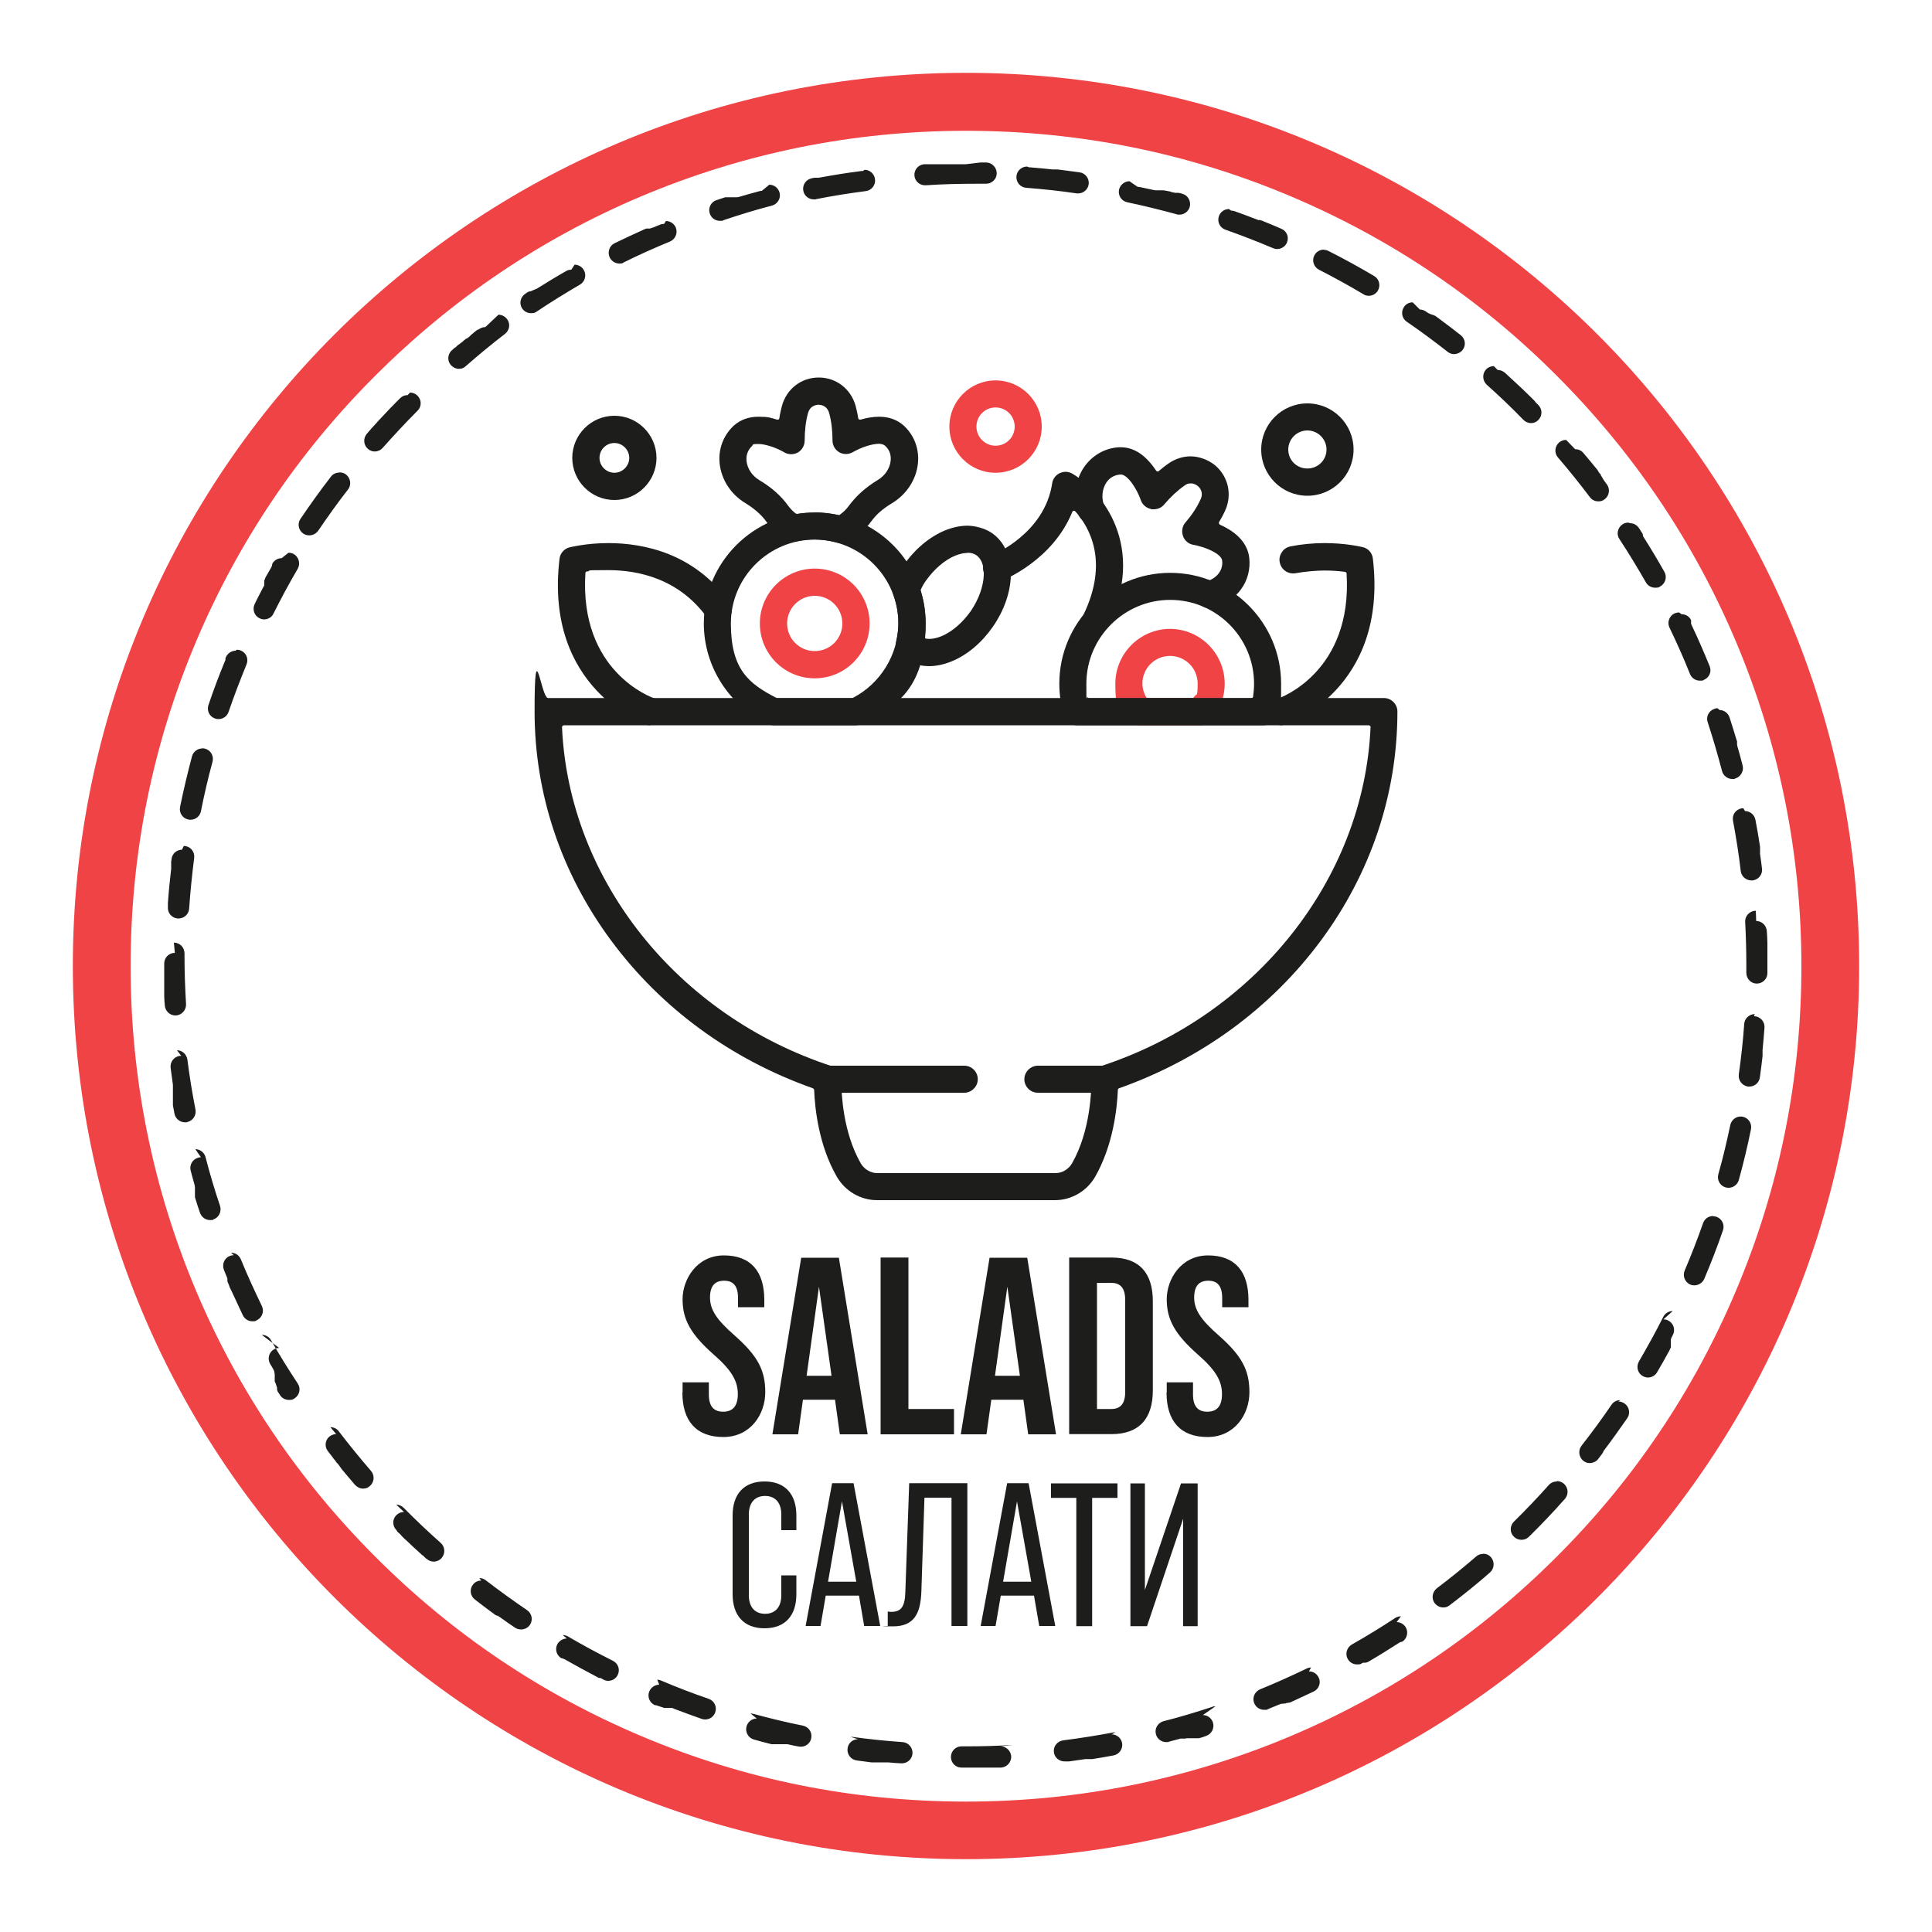
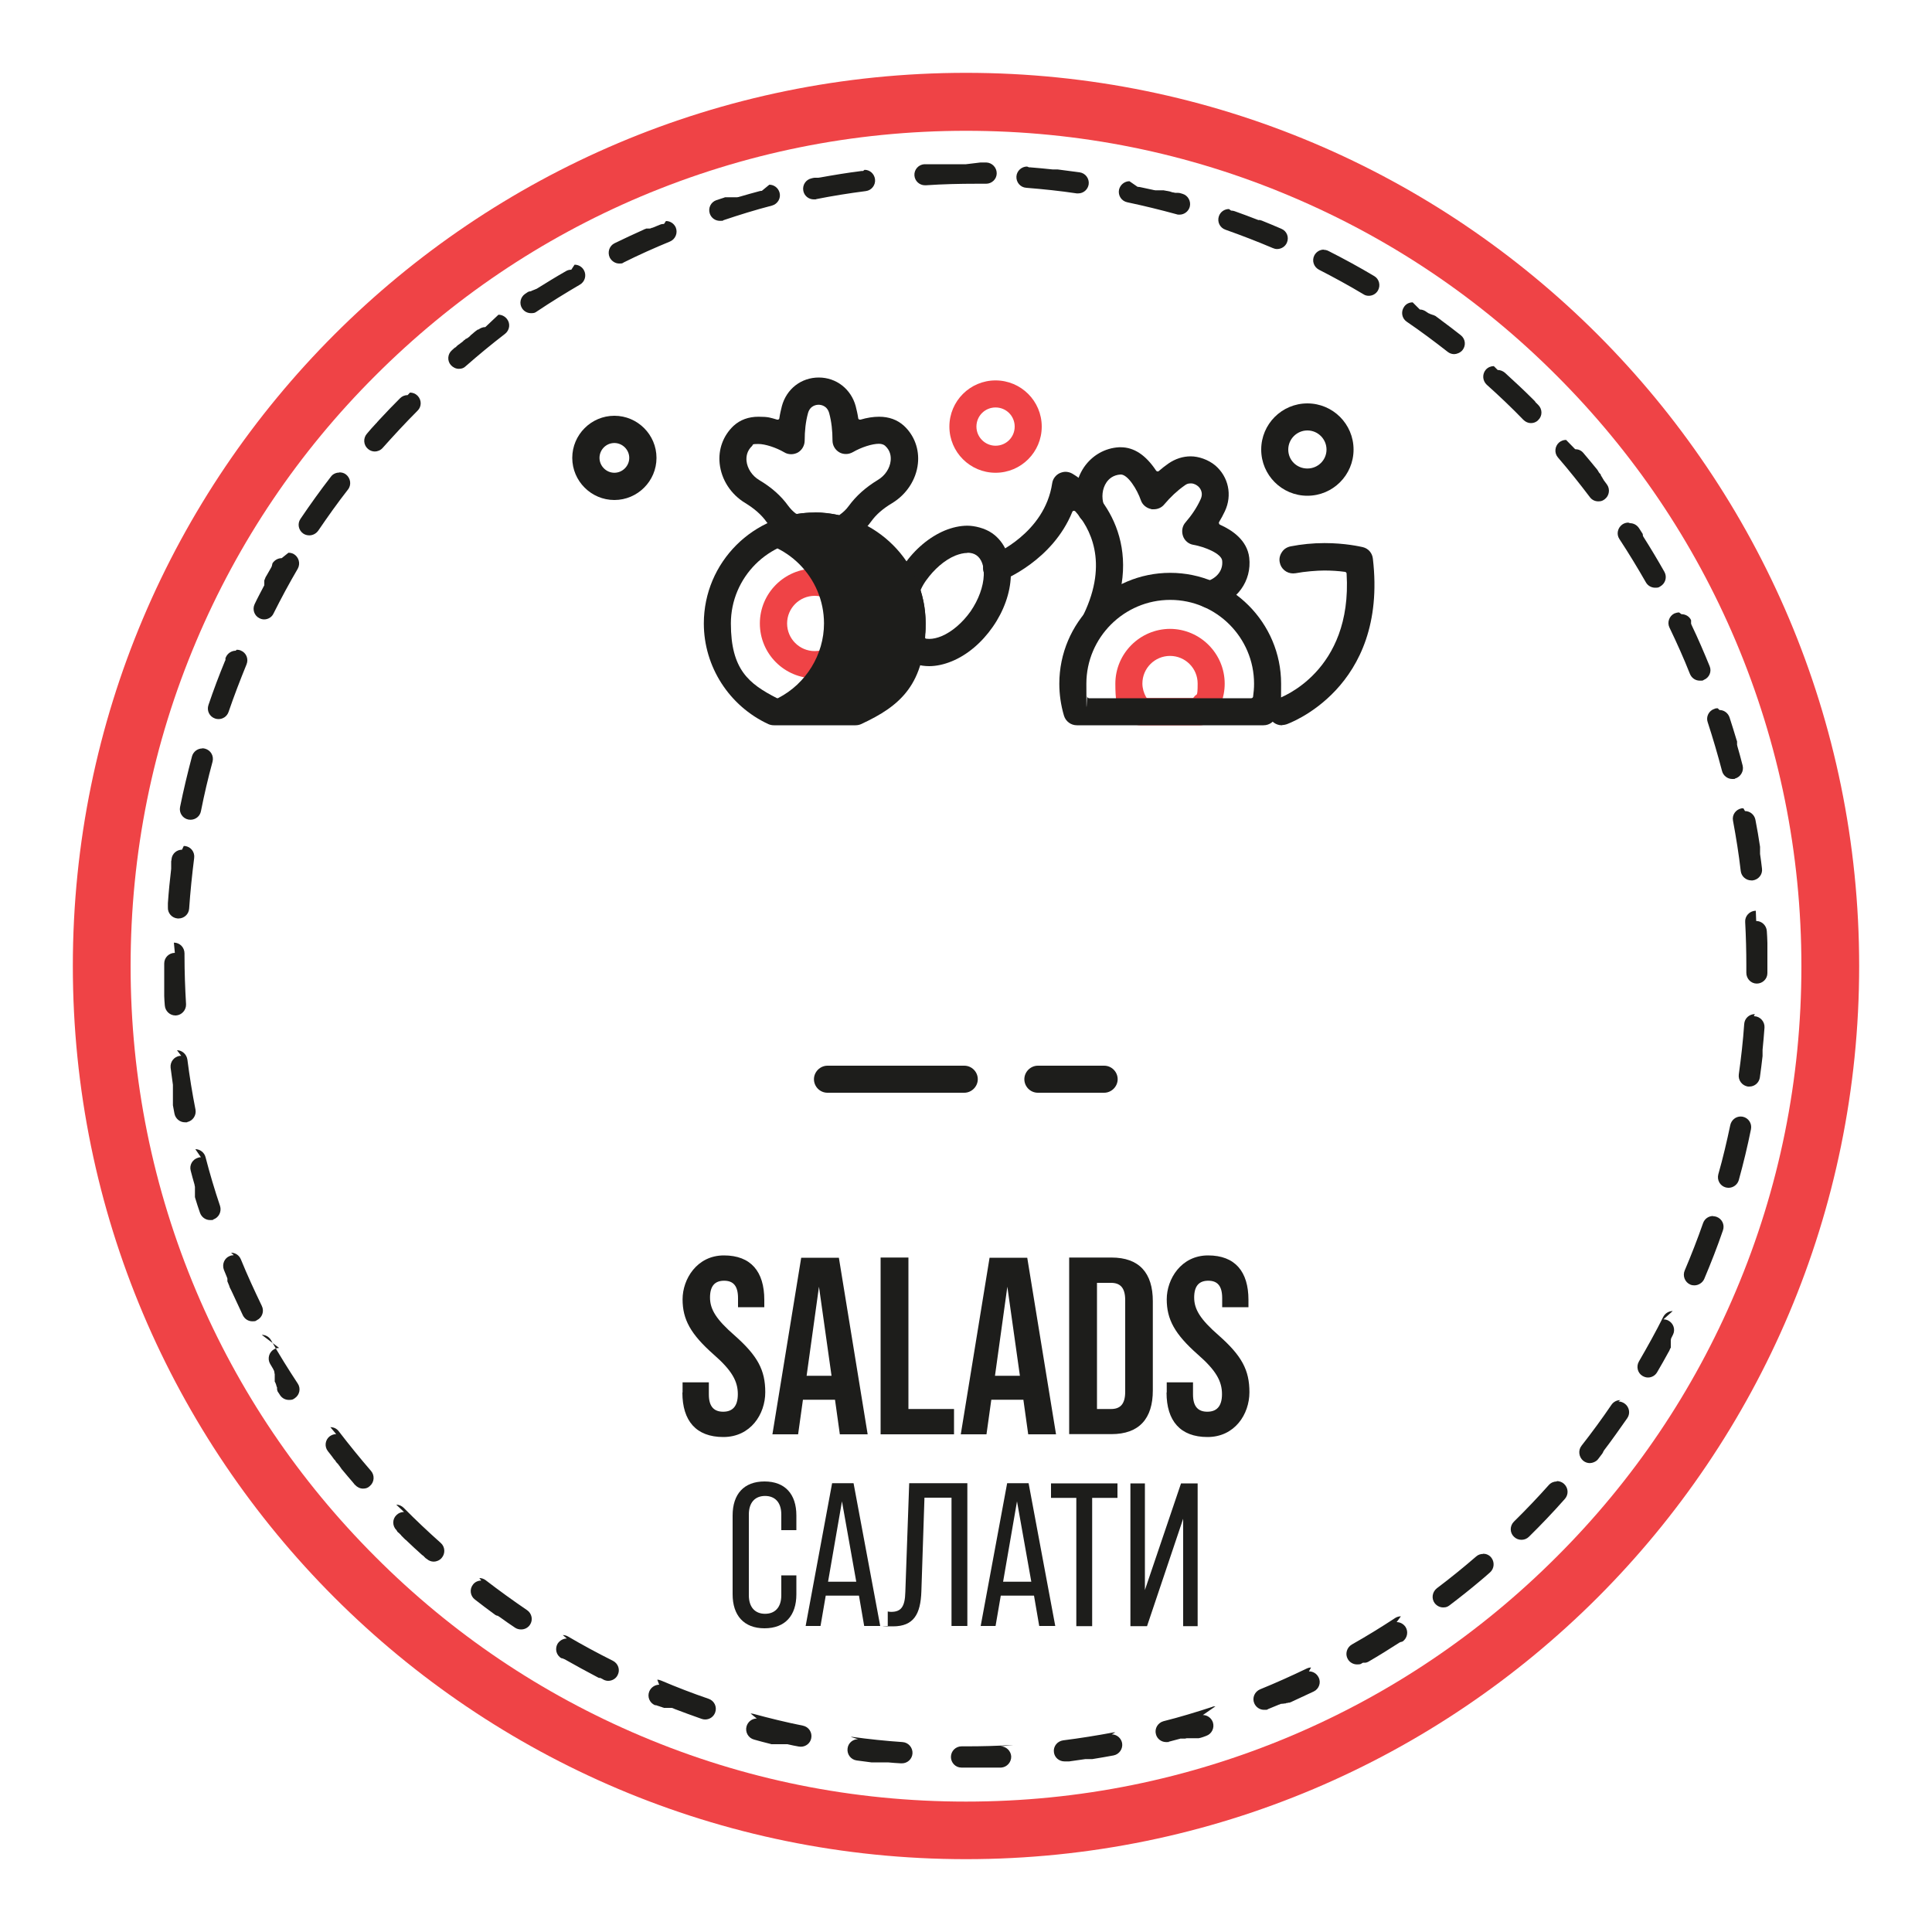
<svg xmlns="http://www.w3.org/2000/svg" version="1.1" viewBox="0 0 1000 1000">
  <defs>
    <style>
      .cls-1 {
        fill: #ef4346;
      }

      .cls-2 {
        fill: #1d1d1b;
      }
    </style>
  </defs>
  <g>
    <g id="Layer_1">
      <path class="cls-1" d="M500,67.7c58.4,0,115,11.4,168.3,34,51.5,21.8,97.7,52.9,137.4,92.7,39.7,39.7,70.9,85.9,92.7,137.4,22.5,53.3,34,109.9,34,168.3s-11.4,115-34,168.3c-21.8,51.5-52.9,97.7-92.7,137.4-39.7,39.7-85.9,70.9-137.4,92.7-53.3,22.5-109.9,34-168.3,34s-115-11.4-168.3-34c-51.5-21.8-97.7-52.9-137.4-92.7-39.7-39.7-70.9-85.9-92.7-137.4-22.5-53.3-34-109.9-34-168.3s11.4-115,34-168.3c21.8-51.5,52.9-97.7,92.7-137.4,39.7-39.7,85.9-70.9,137.4-92.7,53.3-22.5,109.9-34,168.3-34M500,37.7c-255.3,0-462.3,207-462.3,462.3s207,462.3,462.3,462.3,462.3-207,462.3-462.3S755.3,37.7,500,37.7h0Z" />
      <path class="cls-2" d="M446.7,88.5c-.2,0-.5,0-.7,0,0,0,0,0,0,0h0s0,0,0,0c0,0,0,0,0,0-7.3.9-14.5,2.1-21.7,3.4h0c-.2,0-.4,0-.6.1,0,0,0,0,0,0,0,0-.1,0-.2,0,0,0,0,0,0,0-.1,0-.3,0-.4,0,0,0,0,0,0,0,0,0,0,0-.1,0,0,0,0,0,0,0,0,0,0,0-.1,0,0,0,0,0,0,0,0,0-.1,0-.2,0,0,0,0,0,0,0,0,0,0,0-.1,0,0,0,0,0,0,0,0,0,0,0-.1,0,0,0,0,0,0,0,0,0,0,0-.1,0,0,0-.1,0-.2,0,0,0,0,0,0,0,0,0,0,0-.1,0,0,0,0,0,0,0,0,0,0,0-.1,0,0,0,0,0,0,0-.1,0-.3,0-.4,0,0,0,0,0,0,0-.5,0-1,.2-1.5.3,0,0,0,0,0,0,0,0,0,0,0,0,0,0,0,0,0,0,0,0,0,0,0,0-3,.6-4.9,3.5-4.3,6.5.5,2.6,2.8,4.4,5.4,4.4s.7,0,1.1-.1h0s0,0,0,0c0,0,0,0,0,0,8.5-1.7,17.3-3.1,25.9-4.2,0,0,0,0,0,0,0,0,0,0,0,0h0c3-.4,5.1-3.2,4.7-6.2-.4-2.8-2.7-4.8-5.4-4.8h0ZM394.3,98.8c-.5,0-.9,0-1.4.2,0,0,0,0,0,0,0,0,0,0,0,0,0,0,0,0,0,0-3.3.9-6.7,1.8-10,2.8h0c-.2,0-.4.1-.6.2,0,0,0,0,0,0,0,0-.1,0-.2,0h0c-.1,0-.3,0-.4.1,0,0,0,0,0,0,0,0-.1,0-.2,0,0,0,0,0,0,0,0,0-.1,0-.2,0h0c0,0-.1,0-.2,0,0,0,0,0,0,0,0,0,0,0-.1,0,0,0,0,0,0,0,0,0-.1,0-.2,0,0,0,0,0,0,0,0,0-.1,0-.2,0,0,0,0,0,0,0,0,0,0,0-.1,0,0,0,0,0,0,0,0,0-.1,0-.2,0,0,0,0,0,0,0,0,0-.1,0-.2,0,0,0,0,0,0,0,0,0,0,0-.1,0,0,0,0,0,0,0,0,0,0,0-.1,0,0,0,0,0,0,0,0,0,0,0-.1,0,0,0,0,0,0,0,0,0,0,0-.1,0,0,0,0,0,0,0,0,0,0,0-.1,0,0,0,0,0,0,0,0,0-.1,0-.2,0,0,0,0,0,0,0,0,0,0,0-.1,0,0,0,0,0,0,0,0,0,0,0-.1,0,0,0,0,0,0,0,0,0-.1,0-.2,0,0,0,0,0,0,0,0,0,0,0,0,0,0,0,0,0,0,0,0,0,0,0,0,0,0,0,0,0,0,0,0,0-.1,0-.2,0,0,0,0,0,0,0,0,0,0,0,0,0,0,0,0,0,0,0,0,0,0,0,0,0,0,0,0,0,0,0,0,0-.1,0-.2,0,0,0,0,0,0,0,0,0,0,0-.1,0,0,0,0,0,0,0,0,0,0,0,0,0,0,0,0,0,0,0,0,0,0,0-.1,0,0,0,0,0-.1,0,0,0,0,0,0,0,0,0,0,0,0,0,0,0,0,0,0,0,0,0,0,0,0,0,0,0,0,0-.1,0,0,0,0,0-.1,0,0,0,0,0-.1,0,0,0,0,0,0,0,0,0,0,0,0,0,0,0,0,0,0,0,0,0,0,0-.1,0,0,0,0,0-.1,0,0,0,0,0-.1,0,0,0,0,0,0,0h0s0,0,0,0c0,0,0,0-.1,0,0,0,0,0-.1,0,0,0,0,0-.1,0,0,0,0,0,0,0,0,0,0,0-.1,0,0,0,0,0,0,0,0,0,0,0-.1,0,0,0,0,0,0,0,0,0,0,0-.1,0,0,0,0,0,0,0,0,0,0,0-.1,0,0,0,0,0,0,0,0,0,0,0-.1,0,0,0,0,0,0,0,0,0-.1,0-.2,0,0,0,0,0,0,0,0,0,0,0-.1,0,0,0,0,0,0,0,0,0-.1,0-.2,0,0,0,0,0,0,0,0,0-.1,0-.2,0h0c0,0-.1,0-.2,0,0,0,0,0,0,0,0,0-.1,0-.2,0h0c0,0-.1,0-.2,0h0c0,0-.1,0-.2,0h0c-.2,0-.4.1-.6.2h0c-1.3.4-2.7.9-4,1.3,0,0,0,0,0,0,0,0,0,0,0,0h0s0,0,0,0c-2.9,1-4.4,4.1-3.4,7,.8,2.3,2.9,3.7,5.2,3.7s1.2,0,1.8-.3h0s0,0,0,0c0,0,0,0,0,0,8.3-2.8,16.7-5.4,25.2-7.6,0,0,0,0,0,0,0,0,0,0,0,0h0c2.9-.8,4.7-3.8,3.9-6.7-.7-2.5-2.9-4.1-5.3-4.1h0ZM343.7,115.9c-.7,0-1.4.1-2.1.4,0,0,0,0,0,0,0,0,0,0,0,0,0,0,0,0,0,0,0,0,0,0,0,0-1.3.5-2.6,1.1-3.9,1.6,0,0,0,0,0,0,0,0-.1,0-.2,0h0c-.1,0-.3.1-.4.2,0,0,0,0,0,0,0,0-.1,0-.2,0h0c-.1,0-.2.1-.4.2,0,0,0,0,0,0,0,0-.1,0-.2,0h0c0,0-.1,0-.2,0,0,0,0,0,0,0,0,0-.1,0-.2,0,0,0,0,0,0,0,0,0,0,0-.1,0,0,0,0,0,0,0,0,0-.1,0-.2,0,0,0,0,0,0,0,0,0,0,0-.1,0,0,0,0,0,0,0,0,0,0,0-.1,0,0,0,0,0,0,0,0,0-.1,0-.2,0,0,0,0,0,0,0,0,0,0,0-.1,0,0,0,0,0,0,0,0,0,0,0-.1,0,0,0,0,0,0,0,0,0-.1,0-.2,0,0,0,0,0,0,0,0,0,0,0,0,0,0,0,0,0,0,0,0,0,0,0,0,0,0,0,0,0,0,0,0,0,0,0-.1,0,0,0,0,0-.1,0,0,0,0,0,0,0,0,0,0,0-.1,0,0,0,0,0,0,0-.1,0-.2.1-.4.2,0,0,0,0,0,0,0,0,0,0-.1,0,0,0,0,0,0,0-.1,0-.3.1-.4.2,0,0,0,0,0,0,0,0,0,0-.1,0,0,0,0,0,0,0-.1,0-.3.1-.4.2,0,0,0,0,0,0-5,2.2-10,4.6-15,7,0,0,0,0,0,0,0,0,0,0,0,0,0,0,0,0,0,0,0,0,0,0,0,0,0,0,0,0,0,0-2.7,1.3-3.8,4.6-2.5,7.4,1,1.9,2.9,3.1,4.9,3.1s1.6-.2,2.4-.6h0s0,0,0,0c0,0,0,0,0,0,7.8-3.9,15.9-7.5,23.9-10.8,0,0,0,0,0,0h0s0,0,0,0c2.8-1.2,4.1-4.4,3-7.2-.9-2.1-2.9-3.4-5.1-3.4h0ZM295.7,139.6c-.9,0-1.9.2-2.7.7h0s0,0,0,0c0,0,0,0,0,0-5.1,2.9-10.1,6-15.1,9.1,0,0,0,0,0,0-.1,0-.3.2-.4.2,0,0,0,0,0,0,0,0,0,0-.1,0,0,0,0,0,0,0-.1,0-.3.2-.4.2,0,0,0,0,0,0,0,0,0,0-.1,0,0,0,0,0,0,0-.1,0-.2.2-.4.2,0,0,0,0,0,0,0,0,0,0-.1,0,0,0,0,0,0,0-.1,0-.2.2-.4.2,0,0,0,0,0,0,0,0,0,0-.1,0,0,0,0,0,0,0-.1,0-.2.2-.4.2,0,0,0,0,0,0,0,0,0,0-.1,0,0,0,0,0,0,0,0,0-.1,0-.2.2,0,0,0,0,0,0,0,0,0,0-.1,0,0,0,0,0,0,0,0,0,0,0-.1,0,0,0,0,0,0,0,0,0-.1,0-.2.1,0,0,0,0,0,0,0,0,0,0,0,0,0,0,0,0,0,0,0,0,0,0,0,0,0,0,0,0,0,0,0,0-.1,0-.2.1,0,0,0,0,0,0,0,0,0,0,0,0,0,0,0,0,0,0,0,0,0,0,0,0,0,0,0,0-.1,0,0,0,0,0-.1,0,0,0,0,0,0,0,0,0,0,0,0,0,0,0,0,0,0,0,0,0,0,0,0,0,0,0,0,0-.1,0,0,0,0,0,0,0,0,0,0,0,0,0,0,0,0,0,0,0,0,0,0,0-.1,0,0,0,0,0,0,0,0,0-.1,0-.2.1,0,0,0,0,0,0,0,0,0,0-.1,0,0,0,0,0,0,0,0,0,0,0-.1,0,0,0,0,0,0,0,0,0-.1,0-.2.1,0,0,0,0,0,0,0,0,0,0-.1,0,0,0,0,0,0,0-.1,0-.2.1-.3.2,0,0,0,0,0,0,0,0-.1,0-.2.1,0,0,0,0,0,0-.1,0-.2.2-.3.2h0c-.3.2-.6.4-.9.6,0,0,0,0,0,0,0,0,0,0,0,0,0,0,0,0,0,0-2.5,1.7-3.2,5.1-1.5,7.6,1.1,1.6,2.8,2.4,4.6,2.4s2.1-.3,3-.9h0s0,0,0,0h0c7.3-4.9,14.8-9.5,22.3-13.9,0,0,0,0,0,0,0,0,0,0,0,0h0c2.6-1.5,3.5-4.9,2-7.5-1-1.8-2.9-2.8-4.8-2.8h0ZM251.2,169.3c-1.2,0-2.3.4-3.3,1.1,0,0,0,0,0,0,0,0,0,0,0,0,0,0,0,0,0,0,0,0,0,0,0,0,0,0,0,0,0,0h0c0,0,0,.1,0,.1,0,0,0,0,0,0,0,0,0,0,0,0,0,0,0,0,0,0,0,0,0,0,0,0,0,0,0,0-.1,0s0,0,0,0c0,0,0,0-.1,0,0,0,0,0,0,0,0,0,0,0-.1,0,0,0,0,0,0,0,0,0,0,0-.1.1,0,0,0,0,0,0,0,0,0,0-.1,0,0,0,0,0,0,0,0,0,0,0-.1,0,0,0,0,0,0,0,0,0-.1,0-.2.1h0c0,0,0,0-.1.1,0,0,0,0,0,0,0,0,0,0-.1.1,0,0,0,0,0,0,0,0-.1,0-.2.1h0c0,0,0,0-.1.1,0,0,0,0,0,0-.1,0-.2.2-.3.2,0,0,0,0,0,0,0,0,0,0-.1.1,0,0,0,0,0,0-.1,0-.2.2-.3.2,0,0,0,0,0,0,0,0,0,0-.1.1h0c-.1,0-.2.2-.3.3,0,0,0,0,0,0,0,0-.1,0-.2.1h0c-.1,0-.2.2-.3.3h0c-.2.1-.3.3-.5.4,0,0,0,0,0,0-.1,0-.2.2-.3.3h0c0,0-.1,0-.2.1,0,0,0,0,0,0-.1,0-.2.2-.3.3,0,0,0,0,0,0,0,0,0,0-.1.1,0,0,0,0,0,0-.1,0-.2.2-.3.3,0,0,0,0,0,0,0,0,0,0-.1.1h0c-.1,0-.2.2-.3.3,0,0,0,0,0,0,0,0,0,0-.1.1h0c0,0-.1,0-.2.1h0s0,0-.1.1c0,0,0,0,0,0,0,0,0,0-.1.1,0,0,0,0,0,0,0,0-.1,0-.2.1,0,0,0,0,0,0,0,0,0,0-.1.1,0,0,0,0,0,0,0,0,0,0-.1.1h0c0,0-.1,0-.2.1,0,0,0,0,0,0,0,0,0,0-.1,0,0,0,0,0,0,0,0,0-.2.2-.3.2,0,0,0,0,0,0,0,0,0,0-.1,0,0,0,0,0,0,0,0,0,0,0-.1.1,0,0,0,0,0,0,0,0,0,0-.1,0,0,0,0,0,0,0,0,0,0,0-.1,0,0,0,0,0,0,0,0,0,0,0-.1.1,0,0,0,0,0,0,0,0,0,0,0,0,0,0,0,0,0,0h0c0,0,0,.1,0,.1,0,0,0,0-.1.1,0,0,0,0,0,0h0c0,0,0,.1,0,.1,0,0,0,0,0,0,0,0,0,0,0,0,0,0,0,0-.1,0,0,0,0,0,0,0,0,0,0,0,0,0,0,0,0,0,0,0,0,0,0,0,0,0,0,0,0,0-.1,0,0,0,0,0,0,0,0,0,0,0,0,0,0,0,0,0,0,0,0,0,0,0,0,0,0,0,0,0,0,0,0,0,0,0-.1.1,0,0,0,0,0,0,0,0,0,0,0,0,0,0,0,0,0,0,0,0,0,0,0,0,0,0,0,0,0,0,0,0,0,0-.1.1,0,0,0,0,0,0,0,0,0,0,0,0,0,0,0,0,0,0,0,0,0,0,0,0,0,0,0,0,0,0,0,0-.1,0-.2.1,0,0,0,0,0,0,0,0,0,0,0,0,0,0,0,0,0,0,0,0-.2.2-.3.3,0,0,0,0,0,0,0,0,0,0,0,0,0,0,0,0,0,0,0,0-.2.2-.3.3,0,0,0,0,0,0-.1,0-.2.2-.3.3,0,0,0,0,0,0,0,0,0,0-.1,0,0,0,0,0,0,0-.1,0-.2.2-.3.3,0,0,0,0,0,0,0,0,0,0-.1,0,0,0,0,0,0,0-.1,0-.2.2-.3.3,0,0,0,0,0,0,0,0,0,0-.1,0,0,0,0,0,0,0-.1.1-.2.2-.3.3,0,0,0,0,0,0,0,0,0,0-.1,0,0,0,0,0,0,0-.1.1-.2.2-.3.3,0,0,0,0,0,0,0,0,0,0-.1,0,0,0,0,0,0,0,0,0-.1.1-.2.2,0,0,0,0,0,0,0,0,0,0-.1,0,0,0,0,0,0,0-.1.1-.2.2-.3.3,0,0,0,0,0,0,0,0,0,0-.1,0,0,0,0,0,0,0,0,0-.2.2-.3.3,0,0,0,0,0,0,0,0,0,0,0,0,0,0,0,0,0,0,0,0-.2.2-.3.3,0,0,0,0,0,0,0,0,0,0,0,0,0,0,0,0,0,0,0,0-.1.1-.2.2,0,0,0,0,0,0,0,0,0,0,0,0,0,0,0,0,0,0,0,0,0,0,0,0,0,0,0,0,0,0,0,0,0,0-.1.1,0,0,0,0,0,0,0,0,0,0,0,0,0,0,0,0,0,0,0,0,0,0,0,0,0,0,0,0,0,0,0,0,0,0-.1.1,0,0,0,0,0,0,0,0,0,0,0,0,0,0,0,0,0,0,0,0,0,0,0,0,0,0,0,0-.1.1,0,0,0,0,0,0,0,0,0,0-.1,0,0,0,0,0,0,0,0,0,0,0-.1,0,0,0,0,0,0,0,0,0,0,0-.1.1,0,0,0,0,0,0,0,0,0,0-.1.1,0,0,0,0,0,0,0,0,0,0-.1.1h0c0,0-.1,0-.2.1h0c0,0,0,0-.1.1h0c-.4.3-.7.7-1.1,1,0,0,0,0,0,0,0,0,0,0,0,0,0,0,0,0,0,0-2.3,2-2.5,5.5-.5,7.7,1.1,1.2,2.6,1.9,4.1,1.9s2.6-.4,3.6-1.4h0s0,0,0,0h0c6.6-5.8,13.4-11.4,20.3-16.7h0s0,0,0,0h0c2.4-1.9,2.9-5.3,1-7.7-1.1-1.4-2.7-2.2-4.4-2.2h0ZM211,204.5c-1.4,0-2.8.5-3.9,1.6,0,0,0,0,0,0,0,0,0,0,0,0h0c-3.6,3.6-7.1,7.2-10.5,10.9,0,0,0,0,0,0-.1.2-.3.3-.4.4,0,0,0,0,0,0-.1.1-.2.2-.3.3,0,0,0,0,0,0,0,0,0,0,0,.1,0,0,0,0,0,0,0,.1-.2.2-.3.3,0,0,0,0,0,0,0,0,0,0,0,0,0,0,0,0,0,0,0,0-.2.2-.3.3,0,0,0,0,0,0,0,0,0,0,0,0s0,0,0,0c0,0,0,0-.1.1,0,0,0,0,0,0,0,0,0,0,0,0,0,0,0,0,0,0,0,0,0,0,0,0,0,0,0,0,0,0,0,0,0,0,0,0,0,0,0,0,0,.1,0,0,0,0,0,0,0,0,0,0,0,0,0,0,0,0,0,0,0,0,0,0-.1.1,0,0,0,0,0,0,0,0,0,0-.1.1,0,0,0,0,0,0,0,0,0,0-.1.1,0,0,0,0,0,0,0,0-.2.2-.3.3,0,0,0,0,0,0,0,0,0,0-.1.1h0c-1.6,1.7-3.1,3.4-4.6,5.2,0,0,0,0,0,0,0,0,0,0,0,0,0,0,0,0,0,0-2,2.3-1.8,5.8.5,7.8,1,.9,2.3,1.4,3.6,1.4s3-.6,4.1-1.9h0s0,0,0,0c0,0,0,0,0,0,5.8-6.5,11.8-13,18-19.2,0,0,0,0,0,0h0s0,0,0,0c2.2-2.1,2.2-5.6,0-7.8-1.1-1.1-2.5-1.6-3.9-1.6h0ZM175.6,244.6c-1.6,0-3.3.7-4.3,2.1,0,0,0,0,0,0,0,0,0,0,0,0,0,0,0,0,0,0,0,0,0,0,0,0-5.5,7.1-10.8,14.5-15.8,21.9,0,0,0,0,0,0,0,0,0,0,0,0,0,0,0,0,0,0h0s0,0,0,0c-1.7,2.5-1,5.9,1.5,7.6.9.6,2,.9,3.1.9,1.8,0,3.5-.9,4.6-2.4h0c0,0,0,0,0,0,0,0,0,0,0,0,4.9-7.2,10-14.4,15.4-21.3h0s0,0,0,0h0c1.9-2.4,1.4-5.9-1-7.8-1-.8-2.2-1.1-3.4-1.1h0ZM145.8,288.9c-1.9,0-3.7,1-4.8,2.7,0,0,0,0,0,0,0,0,0,0,0,0,0,0,0,0,0,0,0,0,0,0,0,0,0,0,0,0,0,0,0,0,0,.1,0,.2,0,0,0,0,0,0,0,0,0,0,0,0,0,0,0,0,0,0,0,0,0,0,0,0,0,0,0,0,0,0,0,0,0,.1-.1.2,0,0,0,0,0,0,0,0,0,0,0,.1,0,0,0,0,0,0,0,0,0,0,0,.1,0,0,0,0,0,0,0,0,0,.2-.1.2,0,0,0,0,0,0,0,0,0,0,0,.1,0,0,0,0,0,0,0,0,0,0,0,.1,0,0,0,0,0,0,0,0,0,.2-.1.3,0,0,0,0,0,0,0,0,0,0,0,.1,0,0,0,0,0,0,0,.1-.1.3-.2.4,0,0,0,0,0,0,0,0,0,0,0,.1,0,0,0,0,0,0-.8,1.4-1.6,2.8-2.4,4.2,0,0,0,0,0,0-.1.2-.2.4-.3.5,0,0,0,0,0,0-.1.2-.2.4-.3.5,0,0,0,0,0,0,0,.1-.1.3-.2.4,0,0,0,0,0,0,0,0,0,0,0,.1,0,0,0,0,0,0,0,.1-.1.3-.2.4,0,0,0,0,0,0,0,0,0,0,0,.1,0,0,0,0,0,0,0,.1-.1.3-.2.4,0,0,0,0,0,0,0,0,0,0,0,.1,0,0,0,0,0,0,0,0,0,.2-.1.2,0,0,0,0,0,0,0,0,0,0,0,.1,0,0,0,0,0,0,0,0,0,0,0,.1,0,0,0,0,0,0,0,0,0,.1,0,.2,0,0,0,0,0,0,0,0,0,0,0,0,0,0,0,0,0,0,0,0,0,0,0,0,0,0,0,0,0,0,0,0,0,0,0,.1,0,0,0,0,0,0,0,0,0,0,0,0,0,0,0,0,0,0,0,0,0,0,0,0,0,0,0,0,0,0,0,0,0,0,0,.1,0,0,0,0,0,.1,0,0,0,0,0,0,0,0,0,0,0,0,0,0,0,0,0,0,0,0,0,0,0,.1,0,0,0,0,0,0,0,0,0,0,0,.1,0,0,0,0,0,0,0,0,0,0,0,.1,0,0,0,0,0,0,0,0,0,.1,0,.2,0,0,0,0,0,0,0,0,0,0,0,.1,0,0,0,0,0,0,0,0,0,0,0,.1,0,0,0,0,0,0,0,0,0,.1,0,.2,0,0,0,0,0,0,0,0,0,.1,0,.2,0,0,0,0,0,0,0,0,0,0,0,.1h0c0,0,0,.1,0,.2h0c0,0,0,.1,0,.2h0c0,0,0,.1,0,.2h0c0,.1-.1.2-.2.4h0c-1.6,3.1-3.3,6.2-4.8,9.4,0,0,0,0,0,0,0,0,0,0,0,0,0,0,0,0,0,0,0,0,0,0,0,0-1.3,2.7-.2,6,2.5,7.3.8.4,1.6.6,2.4.6,2,0,4-1.1,4.9-3.1h0c0,0,0,0,0,0,0,0,0,0,0,0,3.9-7.8,8.1-15.6,12.5-23.1,0,0,0,0,0,0,0,0,0,0,0,0h0c1.5-2.7.6-6-2-7.6-.9-.5-1.8-.7-2.8-.7h0ZM122,336.8c-2.1,0-4.2,1.3-5.1,3.4,0,0,0,0,0,0,0,0,0,0,0,0,0,0,0,0,0,0,0,0,0,0,0,0,0,0,0,0,0,0,0,.1-.1.3-.2.4,0,0,0,0,0,0,0,0,0,0,0,0,0,0,0,0,0,0,0,0,0,0,0,0,0,0,0,.1,0,.2,0,0,0,0,0,0,0,0,0,0,0,.1,0,0,0,0,0,0,0,0,0,0,0,.1,0,0,0,0,0,0,0,0,0,.1,0,.2,0,0,0,0,0,0,0,0,0,.1,0,.2,0,0,0,0,0,0,0,0,0,.1,0,.2h0c0,.1-.1.3-.2.4h0c-3.1,7.5-6,15.2-8.6,22.9,0,0,0,0,0,0,0,0,0,0,0,0h0s0,0,0,0c-1,2.9.5,6,3.4,7,.6.2,1.2.3,1.8.3,2.3,0,4.4-1.4,5.2-3.7h0c0,0,0,0,0,0,0,0,0,0,0,0,2.8-8.2,6-16.5,9.3-24.6,0,0,0,0,0,0,0,0,0,0,0,0h0c1.2-2.9-.2-6.1-3-7.2-.7-.3-1.4-.4-2.1-.4h0ZM104.7,387.4c-2.4,0-4.6,1.6-5.3,4,0,0,0,0,0,0,0,0,0,0,0,0,0,0,0,0,0,0,0,0,0,0,0,0-2.3,8.7-4.4,17.4-6.2,26.3,0,0,0,0,0,0,0,0,0,0,0,0,0,0,0,0,0,0,0,0,0,0,0,0-.6,3,1.3,5.9,4.3,6.5.4,0,.7.1,1.1.1,2.6,0,4.9-1.8,5.4-4.4h0c0,0,0,0,0,0,0,0,0,0,0,0,1.7-8.6,3.7-17.2,6-25.6,0,0,0,0,0,0,0,0,0,0,0,0h0c.8-3-.9-6-3.9-6.8-.5-.1-1-.2-1.4-.2h0ZM94.2,439.8c-2.7,0-5.1,2-5.4,4.8h0s0,0,0,0h0s0,0,0,0c0,0,0,0,0,0,0,.4-.1.8-.2,1.2h0c0,0,0,.1,0,.2h0c0,.1,0,.3,0,.4,0,0,0,0,0,0,0,0,0,.1,0,.2,0,0,0,0,0,0,0,.1,0,.3,0,.4h0c0,0,0,.1,0,.2,0,0,0,0,0,0,0,0,0,0,0,.1,0,0,0,0,0,0,0,0,0,.1,0,.2,0,0,0,0,0,0,0,0,0,0,0,.1,0,0,0,0,0,0,0,0,0,0,0,0,0,0,0,0,0,0,0,0,0,0,0,.1,0,0,0,0,0,0,0,0,0,.1,0,.2,0,0,0,0,0,.1,0,0,0,0,0,0,0,0,0,0,0,.1,0,0,0,0,0,0,0,0,0,0,0,.1,0,0,0,0,0,0,0,0,0,.2,0,.2,0,0,0,0,0,0,0,0,0,0,0,.1,0,0,0,0,0,0,0,0,0,0,0,.1,0,0,0,0,0,0,0,.1,0,.3,0,.4,0,0,0,0,0,0,0,0,0,0,0,.1,0,0,0,0,0,0,0,.2,0,.4,0,.6,0,0,0,0,0,0-.7,5.9-1.3,11.9-1.7,17.8,0,0,0,0,0,0,0,.2,0,.4,0,.6,0,0,0,0,0,0,0,0,0,0,0,.2,0,0,0,0,0,0,0,.2,0,.3,0,.5,0,0,0,0,0,0,0,0,0,0,0,.1,0,0,0,0,0,0,0,0,0,0,0,.1,0,0,0,0,0,0,0,0,0,.1,0,.2,0,0,0,0,0,0,0,0,0,0,0,.1,0,0,0,0,0,0,0,0,0,0,0,.1,0,0,0,0,0,0,0,0,0,0,0,.1,0,0,0,0,0,0,0,0,0,0,0,0,0,0,0,0,0,0,0,0,0,0,0,0,0,0,0,0,0,.1-.2,3,2.1,5.6,5.1,5.8.1,0,.3,0,.4,0,2.9,0,5.3-2.2,5.5-5.1h0c0,0,0,0,0,0,0,0,0,0,0,0,.6-8.7,1.5-17.5,2.6-26.2,0,0,0,0,0,0,0,0,0,0,0,0h0c.4-3.1-1.7-5.8-4.7-6.2-.2,0-.5,0-.7,0h0ZM90.5,493.2c-3,0-5.5,2.4-5.5,5.5h0c0,0,0,0,0,0h0c0,.4,0,.8,0,1.2v.3h0c0,.1,0,.1,0,.2h0c0,.1,0,.2,0,.2h0c0,.1,0,.2,0,.2h0c0,.1,0,.2,0,.2h0c0,0,0,.1,0,.2,0,0,0,0,0,0,0,0,0,0,0,.1,0,0,0,0,0,0,0,0,0,0,0,.1,0,0,0,0,0,0,0,0,0,0,0,.1,0,0,0,0,0,0,0,0,0,.1,0,.2,0,0,0,0,0,0,0,0,0,0,0,.1,0,0,0,0,0,0,0,0,0,0,0,.1,0,0,0,0,0,0,0,0,0,0,0,.1,0,0,0,0,0,0,0,0,0,.1,0,.2,0,0,0,0,0,0,0,0,0,.1,0,.2,0,0,0,0,0,0,0,0,0,0,0,.1,0,0,0,0,0,0,0,0,0,0,0,.1,0,0,0,0,0,0,0,0,0,0,0,.1,0,0,0,0,0,0,0,0,0,.1,0,.2,0,0,0,0,0,0,0,0,0,.1,0,.2,0,0,0,0,0,0,0,0,0,0,0,.1,0,0,0,0,0,0,0,0,0,0,0,.1,0,0,0,0,0,0,0,0,0,0,0,.1,0,0,0,0,0,0,0,0,0,.1,0,.2,0,0,0,0,0,0,0,0,0,.1,0,.2,0,0,0,0,0,0,0,0,0,0,0,.1,0,0,0,0,0,0,0,0,0,0,0,.1,0,0,0,0,0,0,0,0,0,0,0,.1,0,0,0,0,0,0,0,0,0,.1,0,.2h0c0,0,0,.1,0,.2,0,0,0,0,0,0,0,0,0,0,0,.1,0,0,0,0,0,0,0,0,0,0,0,.1,0,0,0,0,0,0,0,0,0,0,0,.1,0,0,0,0,0,0,0,0,0,.1,0,.2h0c0,0,0,.1,0,.2,0,0,0,0,0,0,0,0,0,0,0,.1,0,0,0,0,0,0,0,0,0,0,0,.1,0,0,0,0,0,0,0,0,0,.1,0,.2,0,0,0,0,0,0,0,0,0,.1,0,.2,0,0,0,0,0,0,0,0,0,.1,0,.2,0,0,0,0,0,0,0,0,0,0,0,.1,0,0,0,0,0,0,0,0,0,0,0,.1,0,0,0,0,0,0,0,0,0,.1,0,.2h0c0,0,0,.1,0,.2,0,0,0,0,0,0,0,0,0,.1,0,.2,0,0,0,0,0,0,0,0,0,0,0,.1,0,0,0,0,0,0,0,0,0,.1,0,.2,0,0,0,0,0,0,0,0,0,.1,0,.2h0c0,0,0,.1,0,.2,0,0,0,0,0,0,0,0,0,.1,0,.2,0,0,0,0,0,0,0,0,0,0,0,.1,0,0,0,0,0,0,0,0,0,.1,0,.2h0c0,.2,0,.3,0,.4h0c0,0,0,.1,0,.2,0,0,0,0,0,0,0,0,0,0,0,.1,0,0,0,0,0,0,0,0,0,.1,0,.2h0c0,.2,0,.3,0,.4h0c0,0,0,.1,0,.2,0,0,0,0,0,0,0,0,0,0,0,.1,0,0,0,0,0,0,0,0,0,.1,0,.2,0,0,0,0,0,0,0,.1,0,.3,0,.4,0,0,0,0,0,0,0,0,0,0,0,.1,0,0,0,0,0,0,0,0,0,0,0,.1,0,0,0,0,0,0,0,0,0,.1,0,.2,0,0,0,0,0,0,0,0,0,.1,0,.2,0,0,0,0,0,0,0,0,0,.1,0,.2,0,0,0,0,0,0,0,0,0,0,0,.1,0,0,0,0,0,0,0,0,0,0,0,.1,0,0,0,0,0,0,0,0,0,0,0,.1,0,0,0,0,0,0,0,0,0,.1,0,.2,0,0,0,0,0,0,0,0,0,0,0,.1,0,0,0,0,0,0,0,0,0,0,0,.1,0,0,0,0,0,0,0,0,0,0,0,.1,0,0,0,0,0,0,0,0,0,0,0,.1,0,0,0,0,0,0,0,0,0,.1,0,.2,0,0,0,0,0,0,0,0,0,0,0,.1,0,0,0,0,0,0,0,0,0,0,0,.1,0,0,0,0,0,0,0,0,0,0,0,.1,0,0,0,0,0,0,0,0,0,0,0,.1,0,0,0,0,0,0,0,0,0,0,0,.1,0,0,0,0,0,0,0,0,0,0,0,.1,0,0,0,0,0,0,0,0,0,0,0,0,0,0,0,0,0,0,0,0,0,0,0,0,0,0,0,0,0,0,0,0,0,0,0,0,0,0,0,.1,0,.2,0,0,0,0,0,0,0,0,0,0,0,.1,0,0,0,0,0,0,0,0,0,0,0,.1,0,0,0,0,0,0,0,0,0,0,0,.1,0,0,0,0,0,0,0,0,0,0,0,.1,0,0,0,0,0,0,0,0,0,.2,0,.3,0,0,0,0,0,0,0,0,0,0,0,.1,0,0,0,0,0,0,0,0,0,0,0,.1h0c0,0,0,.1,0,.2,0,0,0,0,0,0,0,.2,0,.4,0,.6,0,0,0,0,0,0,0,0,0,0,0,.1,0,0,0,0,0,0,0,.3,0,.5,0,.8,0,0,0,0,0,0,0,1.6.2,3.3.3,4.9,0,0,0,0,0,0h0s0,0,0,0h0c.2,2.9,2.6,5.2,5.5,5.2s.2,0,.3,0c3-.2,5.3-2.8,5.2-5.8h0c0,0,0,0,0,0,0,0,0,0,0,0-.5-8.3-.8-16.7-.8-25.1v-1.2s0,0,0,0c0,0,0,0,0,0h0c0-3.1-2.4-5.6-5.5-5.6h0ZM93.8,546.5c-.2,0-.5,0-.7,0-3,.4-5.1,3.1-4.8,6.1h0s0,0,0,0c0,0,0,0,0,0,0,0,0,0,0,0,0,0,0,0,0,0,.4,3,.8,6,1.2,8.9,0,0,0,0,0,0,0,.2,0,.4,0,.6,0,0,0,0,0,0,0,0,0,.1,0,.2,0,0,0,0,0,0,0,.2,0,.3,0,.5,0,0,0,0,0,0,0,0,0,0,0,.1,0,0,0,0,0,0,0,.2,0,.4,0,.6,0,0,0,0,0,0,0,0,0,0,0,.1,0,0,0,0,0,0,0,.1,0,.3,0,.5,0,0,0,0,0,0,0,0,0,0,0,.1h0c0,.2,0,.3,0,.5,0,0,0,0,0,0,0,0,0,0,0,.1,0,0,0,0,0,0,0,.2,0,.3,0,.4,0,0,0,0,0,0,0,0,0,0,0,.1,0,0,0,0,0,0,0,0,0,0,0,.1,0,0,0,0,0,0,0,.1,0,.3,0,.4,0,0,0,0,0,0,0,0,0,0,0,.1,0,0,0,0,0,0,0,.1,0,.3,0,.4,0,0,0,0,0,0,0,0,0,0,0,.1,0,0,0,0,0,0,0,0,0,0,0,.1,0,0,0,0,0,0,0,0,0,.2,0,.3,0,0,0,0,0,0,0,0,0,0,0,.1,0,0,0,0,0,0,0,0,0,0,0,.1,0,0,0,0,0,0,0,.1,0,.3,0,.4,0,0,0,0,0,0,0,0,0,0,0,.1,0,0,0,0,0,0,0,0,0,0,0,.1,0,0,0,0,0,0,0,0,0,.2,0,.3,0,0,0,0,0,0,0,0,0,0,0,.1,0,0,0,0,0,0,0,0,0,0,0,.1,0,0,0,0,0,0,0,0,0,.1,0,.2,0,0,0,0,0,0,0,0,0,0,0,.1,0,0,0,0,0,0,0,0,0,0,0,.1,0,0,0,0,0,0,0,0,0,0,0,.1,0,0,0,.1,0,.2,0,0,0,0,0,0,0,0,0,0,0,0,0,0,0,0,0,0,0,0,0,0,0,0,0,0,0,0,0,0,0,0,0,0,0,.1,0,0,0,0,0,.1,0,0,0,0,0,.1,0,0,0,0,0,0,0,0,0,0,0,.1,0,0,0,0,0,0,0,0,0,0,0,.1,0,0,0,0,0,0,0,0,0,.1,0,.2,0,0,0,0,0,0,0,0,0,0,0,.1,0,0,0,0,0,0,0,0,0,0,0,.1,0,0,0,0,0,0,0,0,0,.1,0,.2,0,0,0,0,0,0,0,0,0,0,0,.1,0,0,0,0,0,0,0,0,0,0,0,.1,0,0,0,0,0,0,0,.1,0,.3,0,.4,0,0,0,0,0,0,0,0,0,.1,0,.2,0,0,0,0,0,0,0,0,0,.1,0,.2,0,0,0,0,0,0,0,0,0,.1,0,.2h0c0,0,0,.1,0,.2h0c0,0,0,.2,0,.2h0c0,.2,0,.3,0,.4,0,0,0,0,0,0,0,0,0,.1,0,.2h0c.3,1.5.5,2.9.8,4.3,0,0,0,0,0,0,0,0,0,0,0,0,0,0,0,0,0,0,0,0,0,0,0,0,.5,2.6,2.8,4.5,5.4,4.5s.7,0,1.1-.1c3-.6,4.9-3.5,4.4-6.4h0c0,0,0,0,0,0,0,0,0,0,0,0-1.7-8.6-3.1-17.3-4.2-25.9,0,0,0,0,0,0,0,0,0,0,0,0h0c-.4-2.8-2.7-4.9-5.4-4.9h0ZM104,599c-.5,0-.9,0-1.4.2-2.9.8-4.7,3.8-3.9,6.7,0,0,0,0,0,0,0,0,0,0,0,0,0,0,0,0,0,0,.6,2.4,1.3,4.9,2,7.3,0,0,0,0,0,0,0,0,0,0,0,.1,0,0,0,0,0,0,0,.1,0,.3.1.4,0,0,0,0,0,0,0,0,0,0,0,.1,0,0,0,0,0,0,0,.1,0,.3.1.4,0,0,0,0,0,0,0,0,0,0,0,.1h0c0,.1,0,.1,0,.2,0,0,0,0,0,0,0,0,0,.1,0,.2,0,0,0,0,0,0,0,0,0,0,0,0,0,0,0,0,0,0,0,0,0,0,0,0,0,0,0,0,0,0,0,0,0,0,0,.1,0,0,0,0,0,0,0,0,0,0,0,0,0,0,0,0,0,0,0,0,0,0,0,0,0,0,0,0,0,.1,0,0,0,0,0,.1,0,0,0,0,0,.1,0,0,0,0,0,0,0,0,0,0,0,.1,0,0,0,0,0,0,0,0,0,0,0,.1,0,0,0,0,0,0,0,0,0,0,0,.1,0,0,0,0,0,0,0,0,0,0,0,.1,0,0,0,0,0,0,0,0,0,0,0,.1,0,0,0,0,0,0,0,0,0,.1,0,.2,0,0,0,0,0,0,0,0,0,0,0,.1,0,0,0,0,0,0,0,0,0,0,0,.1,0,0,0,0,0,0v.2c0,0,0,0,0,0,0,0,0,0,0,.1,0,0,0,0,0,0,0,0,0,0,0,.1,0,0,0,0,0,0,0,0,0,.1,0,.2,0,0,0,0,0,0,0,0,0,0,0,.1,0,0,0,0,0,0,0,0,0,0,0,.1,0,0,0,0,0,0,0,0,0,.1,0,.2,0,0,0,0,0,0,0,0,0,0,0,.1,0,0,0,0,0,0,0,0,0,0,0,.1,0,0,0,0,0,0,0,0,0,.1,0,.2,0,0,0,0,0,0,0,0,0,0,0,.1,0,0,0,0,0,0,0,0,0,0,0,.1,0,0,0,0,0,0,0,0,0,0,0,.1,0,0,0,0,0,0,0,0,0,0,0,.1,0,0,0,0,0,0,0,0,0,0,0,.1,0,0,0,0,0,0,0,0,0,0,0,.1,0,0,0,0,0,0,0,0,0,0,0,.1,0,0,0,0,0,0,0,0,0,0,0,0,0,0,0,0,0,0,0,0,0,0,0,.1,0,0,0,0,0,.1,0,0,0,0,0,.1,0,0,0,0,0,0,0,0,0,0,0,0,0,0,0,0,0,.1,0,0,0,0,0,0,0,0,0,.1,0,.2h0c0,.1,0,.1,0,.2h0c0,.1,0,.1,0,.2,0,0,0,0,0,0,0,0,0,.2,0,.2,0,0,0,0,0,0,0,0,0,0,0,.1,0,0,0,0,0,0,0,0,0,0,0,.1,0,0,0,0,0,0,0,.1,0,.3.1.4,0,0,0,0,0,0,0,0,0,0,0,.1,0,0,0,0,0,0,.8,2.6,1.6,5.2,2.5,7.7,0,0,0,0,0,0t0,0s0,0,0,0c0,0,0,0,0,0,.8,2.3,2.9,3.8,5.2,3.8s1.2,0,1.7-.3c2.9-1,4.4-4.1,3.5-7h0c0,0,0,0,0,0,0,0,0,0,0,0-2.8-8.3-5.3-16.7-7.5-25.2,0,0,0,0,0,0,0,0,0,0,0,0h0c-.6-2.5-2.9-4.2-5.3-4.2h0ZM121,649.7c-.7,0-1.4.1-2.1.4-2.8,1.1-4.1,4.3-3,7.2,0,0,0,0,0,0h0s0,0,0,0c0,0,0,0,0,0,0,0,0,0,0,0,.5,1.3,1.1,2.6,1.6,3.9h0c0,.2.2.4.2.6h0c0,0,0,.1,0,.2h0c0,0,0,.1,0,.2,0,0,0,0,0,0,0,0,0,0,0,.1,0,0,0,0,0,0,0,0,0,0,0,.1,0,0,0,0,0,0,0,0,0,.1,0,.2,0,0,0,0,0,0,0,0,0,0,0,.1,0,0,0,0,0,0,0,0,0,0,0,.1,0,0,0,0,0,0,0,0,0,.1,0,.2,0,0,0,0,0,0,0,0,0,0,0,0,0,0,0,0,0,0,0,0,0,0,0,0,0,0,0,0,0,0,0,0,0,.1,0,.2,0,0,0,0,0,0,0,0,0,0,0,0,0,0,0,0,0,0,0,0,0,0,0,0,0,.1,0,.2.2.4,0,0,0,0,0,0,0,0,0,0,0,.1,0,0,0,0,0,0,0,.1.1.3.2.4,0,0,0,0,0,0,0,0,0,0,0,.1,0,0,0,0,0,0,0,.1.1.3.2.4,0,0,0,0,0,0,0,0,0,0,0,.1,0,0,0,0,0,0,0,.1.1.3.2.4,0,0,0,0,0,0,0,.2.2.4.2.6,0,0,0,0,0,0,0,.2.2.4.2.6,0,0,0,0,0,0,0,.2.2.4.3.6h0c0,.2.2.4.3.6,0,0,0,0,0,0,.3.6.5,1.1.8,1.7h0c1.8,3.9,3.6,7.7,5.4,11.6h0s0,0,0,0c0,0,0,0,0,0,0,0,0,0,0,0,0,0,0,0,0,0,1,2,2.9,3.1,4.9,3.1s1.6-.2,2.4-.6c2.7-1.3,3.9-4.6,2.5-7.4h0c0,0,0,0,0,0h0c-3.8-7.9-7.5-15.9-10.8-24h0s0,0,0,0h0c-.9-2.2-2.9-3.5-5.1-3.5h0ZM144.5,697.7c-.9,0-1.9.2-2.7.7-2.6,1.5-3.5,4.9-2,7.5,0,0,0,0,0,0,0,0,0,0,0,0,0,0,0,0,0,0,.5.9,1.1,1.8,1.6,2.7h0c0,.1.1.2.2.4,0,0,0,0,0,0v.2c0,0,.1,0,.1,0,0,.1.1.2.2.4,0,0,0,0,0,0,0,0,0,.1,0,.2h0c0,0,0,.1.1.2,0,0,0,0,0,0,0,0,0,.1,0,.2,0,0,0,0,0,0,0,0,0,.1,0,.2h0c0,0,0,.1.1.2h0c0,0,0,.1,0,.2h0c0,0,0,.1,0,.2,0,0,0,0,0,0,0,0,0,.1.1.2h0c0,0,0,.1,0,.2,0,0,0,0,0,0,0,0,0,.1,0,.2,0,0,0,0,0,0,0,0,0,.1,0,.2,0,0,0,0,0,0,0,0,0,0,0,.1,0,0,0,0,0,0,0,0,0,0,0,.1,0,0,0,0,0,0,0,0,0,.1,0,.2,0,0,0,0,0,0,0,0,0,0,0,.1,0,0,0,0,0,0,0,0,0,0,0,.1,0,0,0,0,0,0,0,0,0,0,0,.1,0,0,0,0,0,0,0,0,0,0,0,.1,0,0,0,0,0,0,0,0,0,.1,0,.2,0,0,0,0,0,0,0,0,0,0,0,.1,0,0,0,0,0,0,0,0,0,0,0,0,0,0,0,0,0,0,0,0,0,.1,0,.2,0,0,0,0,0,0,0,0,0,0,0,.1,0,0,0,0,0,0,0,0,0,0,0,.1,0,0,0,0,0,0,0,0,0,.1,0,.2,0,0,0,0,0,0,0,0,0,0,0,.1,0,0,0,0,0,0,0,0,0,0,0,0,0,0,0,0,0,0,0,0,0,0,0,.1,0,0,0,0,0,0,0,0,0,0,0,0,0,0,0,0,0,0,0,0,0,0,0,.1,0,0,0,0,0,0,0,0,0,0,0,.1,0,0,0,0,0,0,0,0,0,0,0,0,0,0,0,0,0,0,0,0,0,0,0,0,0,0,0,0,0,.1,0,0,0,0,0,.1,0,0,0,0,0,0,0,0,0,0,0,0,0,0,0,0,0,0,0,0,0,0,0,0,0,0,0,.1,0,.2,0,0,0,0,0,0,0,0,0,0,0,0h0c0,0,0,.1,0,.2,0,0,0,0,0,0,0,0,0,.1,0,.2,0,0,0,0,0,0,0,0,0,0,0,0,0,0,0,0,0,0,0,0,0,0,0,0,0,0,0,0,0,0,0,0,0,.1,0,.2h0c0,0,0,.1,0,.2,0,0,0,0,0,0,0,.1.1.2.2.3,0,0,0,0,0,0,0,0,0,0,0,.1,0,0,0,0,0,0,0,.1.1.2.2.3,0,0,0,0,0,0,0,0,0,0,0,0,0,0,0,0,0,0,0,0,0,.2.1.2,0,0,0,0,0,0,0,0,0,0,0,.1,0,0,0,0,0,0,0,0,0,0,0,.1,0,0,0,0,0,0,0,0,0,.1.1.2,0,0,0,0,0,0,0,0,0,0,0,0s0,0,0,0c0,0,0,0,0,0,0,0,0,0,0,0,0,0,0,.1.1.2,0,0,0,0,0,0,0,0,0,0,0,0s0,0,0,0c0,0,0,0,0,.1,0,0,0,0,0,0,0,0,0,.1.1.2,0,0,0,0,0,0,0,0,0,0,0,.1,0,0,0,0,0,0,0,0,0,0,0,.1,0,0,0,0,0,0,0,0,0,.1.1.2,0,0,0,0,0,0,0,0,0,0,0,0h0c0,0,0,.1,0,.2,0,0,0,0,0,0,0,0,0,.1.1.2,0,0,0,0,0,0,0,0,0,0,0,0,0,0,0,0,0,0,0,0,0,0,0,0,0,0,0,0,0,0,0,0,0,.1.1.2,0,0,0,0,0,0,0,0,0,0,0,0,0,0,0,0,0,0,0,0,0,.1.1.2,0,0,0,0,0,0,0,0,0,0,0,0,0,0,0,0,0,0,0,0,0,0,0,0,0,0,0,0,0,0,0,0,0,0,0,.1,0,0,0,0,0,0,0,0,0,0,0,0,0,0,0,0,0,0,0,0,0,0,0,0,0,0,0,0,0,0,0,0,0,0,0,.2,0,0,0,0,0,0,0,0,0,0,0,0,0,0,0,0,0,0,0,0,0,0,0,0,0,0,0,0,0,0,0,0,0,0,0,.1,0,0,0,0,0,0,0,0,0,0,0,0,0,0,0,0,0,0,0,0,0,0,0,0,0,0,0,0,0,.1,0,0,0,0,0,0,0,0,0,0,0,0,0,0,0,0,0,0,0,0,0,0,0,0,0,0,0,0,0,0,0,0,0,0,0,.1,0,0,0,0,0,0,0,0,0,0,0,.1,0,0,0,0,0,0,0,0,0,0,0,.1,0,0,0,0,0,0,0,0,0,0,0,.1,0,0,0,0,0,0,0,0,0,0,0,.1,0,0,0,0,0,0,0,0,0,0,0,.1,0,0,0,0,0,0,0,0,0,.1.1.2,0,0,0,0,0,0,0,0,0,0,0,.1,0,0,0,0,0,0,0,0,0,0,0,.1,0,0,0,0,0,0,0,0,0,.1.1.2h0c0,0,0,.1,0,.2,0,0,0,0,0,0,0,.1.1.2.2.3h0c0,0,0,.1.1.2,0,0,0,0,0,0,0,.1.1.2.2.3h0c.3.5.6.9.9,1.4,0,0,0,0,0,0,0,0,0,0,0,0,0,0,0,0,0,0,1.1,1.6,2.8,2.4,4.6,2.4s2.1-.3,3-.9c2.5-1.7,3.2-5.1,1.5-7.6h0c0,0,0,0,0,0h0c-4.8-7.3-9.5-14.8-13.8-22.4,0,0,0,0,0,0,0,0,0,0,0,0h0c-1-1.8-2.9-2.8-4.8-2.8h0ZM174,742.3c-1.2,0-2.3.4-3.3,1.1-2.4,1.8-2.9,5.3-1,7.7,0,0,0,0,0,0h0s0,0,0,0c0,0,0,0,0,0,0,0,0,0,0,0,.6.8,1.2,1.5,1.8,2.3,0,0,0,0,0,0,.1.2.2.3.4.5,0,0,0,0,0,0,0,.1.2.2.3.4,0,0,0,0,0,0,0,0,0,0,0,.1,0,0,0,0,0,0,0,.1.2.2.3.3,0,0,0,0,0,0,0,0,0,0,0,.1,0,0,0,0,0,0,0,.1.2.2.3.3,0,0,0,0,0,0,0,0,0,0,0,.1,0,0,0,0,0,0,0,.1.2.2.3.3,0,0,0,0,0,0,0,0,0,0,0,0,0,0,0,0,0,0,0,0,.1.1.2.2,0,0,0,0,0,0,0,0,0,0,0,0,0,0,0,0,0,0,0,0,0,0,0,0,0,0,0,0,0,0,0,0,.1.1.2.2,0,0,0,0,0,0,0,0,0,0,0,0,0,0,0,0,0,0,0,0,0,0,0,0,0,0,0,0,0,0,0,0,0,.1.1.2h0c0,0,0,.1,0,.1,0,0,0,0,0,0,0,0,0,0,0,0,0,0,0,0,0,0,0,0,.1.1.2.2,0,0,0,0,0,0,0,0,0,0,0,0,0,0,0,0,0,0,0,.1.2.2.2.3,0,0,0,0,0,0,0,0,0,0,0,0,0,0,0,0,0,0,0,.1.2.2.2.3,0,0,0,0,0,0,0,0,0,0,0,0,0,0,0,0,0,0,0,0,.1.1.2.2,0,0,0,0,0,0,0,0,0,0,0,0,0,0,0,0,0,0,0,0,0,0,0,0,0,0,0,0,0,0,0,0,.1.1.2.2,0,0,0,0,0,0,0,0,0,0,0,0,0,0,0,0,0,0,0,0,0,0,0,0,0,0,0,0,0,0,0,0,.1.1.2.2,0,0,0,0,0,0,0,0,0,0,0,0,0,0,0,0,0,0,0,.1.2.2.3.3,0,0,0,0,0,0,0,0,0,0,0,.1,0,0,0,0,0,0,0,.1.2.2.3.3,0,0,0,0,0,0,0,0,0,0,0,.1,0,0,0,0,0,0,0,.1.2.2.3.3,0,0,0,0,0,0,0,0,0,0,0,.1,0,0,0,0,0,0,0,.1.2.2.3.3,0,0,0,0,0,0,0,0,0,0,0,.1h0c0,.1.2.2.3.4,0,0,0,0,0,0,0,.1.2.2.3.4,0,0,0,0,0,0,0,0,0,0,0,.1,0,0,0,0,0,0,0,.1.2.2.3.3,0,0,0,0,0,0,0,0,0,0,0,.1,0,0,0,0,0,0,0,.1.2.2.3.3,0,0,0,0,0,0,.1.2.3.3.4.5,0,0,0,0,0,0,1.7,2,3.3,4,5,5.9,0,0,0,0,0,0,.1.2.3.3.4.5,0,0,0,0,0,0,.1.1.2.2.3.3,0,0,0,0,0,0,0,0,0,0,0,.1,0,0,0,0,0,0,0,.1.2.2.3.3,0,0,0,0,0,0,0,0,0,0,0,0,0,0,0,0,0,0,0,0,.1.1.2.2,0,0,0,0,0,0,0,0,0,0,0,0,0,0,0,0,0,0,0,0,0,0,0,0,0,0,0,0,0,0,0,0,0,0,0,0,0,0,0,0,0,0,0,0,0,0,0,0,0,0,0,0,0,0,0,0,0,0,0,0,1.1,1.2,2.6,1.9,4.1,1.9s2.6-.4,3.6-1.4c2.3-2,2.5-5.5.5-7.8h0s0,0,0,0h0c-5.7-6.6-11.3-13.5-16.6-20.4,0,0,0,0,0,0,0,0,0,0,0,0h0c-1.1-1.5-2.7-2.2-4.4-2.2h0ZM209.1,782.6c-1.4,0-2.8.5-3.9,1.6-2.2,2.1-2.2,5.6,0,7.8,0,0,0,0,0,0h0s0,0,0,0c0,0,0,0,0,0,0,0,0,0,0,0,0,0,0,0,0,0,0,0,0,0,0,0,0,0,0,0,0,0,0,0,0,0,0,0,0,0,0,0,0,0,0,0,0,0,.1.1,0,0,0,0,0,0h0c0,.1,0,.1,0,.1,0,0,0,0,0,0,0,0,0,0,0,0,0,0,0,0,.1.1s0,0,0,0c0,0,0,0,0,0s0,0,0,0c0,0,0,0,0,0s0,0,0,0c0,0,0,0,.1.1,0,0,0,0,0,0,0,0,0,0,0,0,0,0,0,0,0,0,0,0,0,0,0,0h0c0,0,0,.1.1.2h0c0,0,0,.1,0,.1s0,0,0,0c0,0,0,0,0,0,0,0,0,0,0,0,0,0,0,0,.1.1,0,0,0,0,0,0,0,0,0,0,0,0,0,0,0,0,0,0,0,0,0,0,.1.1,0,0,0,0,0,0,0,0,0,0,.1.1,0,0,0,0,0,0,0,0,0,0,0,0,0,0,0,0,0,0,0,0,0,0,.1.1,0,0,0,0,0,0,0,0,0,0,.1.1,0,0,0,0,0,0,0,0,0,0,0,0,0,0,0,0,0,0,0,0,0,0,.1.1,0,0,0,0,0,0,0,0,0,0,0,0,0,0,0,0,0,0,0,0,0,0,.1,0,0,0,0,0,0,0,0,0,0,0,.1.1,0,0,0,0,0,0,0,0,0,0,.1.1,0,0,0,0,0,0,0,0,0,0,.1.1,0,0,0,0,0,0,0,0,0,0,.1.1,0,0,0,0,0,0,0,0,0,0,.1.1,0,0,0,0,0,0,0,0,.2.2.3.3,0,0,0,0,0,0,0,0,0,0,.1.1,0,0,0,0,0,0,0,0,.2.2.3.3,0,0,0,0,0,0,0,0,0,0,.1.1h0c0,0,0,.1.1.2,0,0,0,0,0,0,0,0,0,0,.1.1,0,0,0,0,0,0,0,0,0,0,.1.1h0c0,0,0,0,.1.1h0c0,0,0,0,.1.1,0,0,0,0,0,0,0,0,.2.2.3.3h0c0,0,0,0,.1.1,0,0,0,0,0,0,0,0,.2.2.3.3,0,0,0,0,0,0,0,0,0,0,.1.1h0c0,.1.2.2.3.3,0,0,0,0,0,0,.1.1.3.3.4.4h0c.2.2.3.3.5.4h0c2.7,2.6,5.4,5.1,8.2,7.6h0c.2.1.3.3.5.4h0c0,0,.1.1.2.1h0c.1,0,.2.2.3.3h0c.1.1.2.2.3.3h0c0,0,0,0,.1.1,0,0,0,0,0,0,0,0,.2.2.3.3,0,0,0,0,0,0,0,0,0,0,.1.1,0,0,0,0,0,0,0,0,.2.2.3.3,0,0,0,0,0,0,0,0,0,0,.1,0,0,0,0,0,0,0,0,0,0,0,.1.1,0,0,0,0,0,0,0,0,0,0,.1.1,0,0,0,0,0,0,0,0,0,0,.1,0,0,0,0,0,0,0,0,0,0,0,.1.1,0,0,0,0,0,0,0,0,0,0,0,0,0,0,0,0,0,0,0,0,0,0,0,0,0,0,0,0,0,0,0,0,0,0,0,0,0,0,0,0,0,0,1,.9,2.3,1.4,3.6,1.4s3-.6,4.1-1.9c2-2.3,1.8-5.8-.5-7.8h0s0,0,0,0c0,0,0,0,0,0-6.5-5.8-13-11.9-19.1-18.1,0,0,0,0,0,0,0,0,0,0,0,0h0c-1.1-1.1-2.5-1.7-3.9-1.7h0ZM249.1,818.1c-1.6,0-3.3.7-4.3,2.1-1.9,2.4-1.4,5.9,1,7.7,0,0,0,0,0,0h0s0,0,0,0c0,0,0,0,0,0,0,0,0,0,0,0,3.5,2.7,7,5.4,10.6,8,0,0,0,0,0,0,0,0,.1,0,.2.1h0c0,0,.1,0,.2.1,0,0,0,0,0,0,0,0,0,0,.1,0,0,0,0,0,0,0l.3.2s0,0,0,0c0,0,0,0,.1,0,0,0,0,0,0,0,0,0,0,0,.1,0,0,0,0,0,0,0,0,0,0,0,.1,0,0,0,0,0,0,0,0,0,0,0,0,0,0,0,0,0,0,0,0,0,0,0,0,0,0,0,0,0,.1,0,0,0,0,0,0,0,0,0,0,0,0,0,0,0,0,0,0,0,.1,0,.2.1.3.2,0,0,0,0,0,0,0,0,0,0,0,0,0,0,0,0,0,0,.1,0,.2.2.3.2,0,0,0,0,0,0,.2.1.3.2.5.3,0,0,0,0,0,0,2.6,1.9,5.2,3.7,7.9,5.5,0,0,0,0,0,0,0,0,0,0,0,0,0,0,0,0,0,0h0c.9.6,2,.9,3.1.9,1.8,0,3.5-.8,4.6-2.4,1.7-2.5,1-5.9-1.5-7.6h0s0,0,0,0h0c-7.2-4.9-14.4-10.1-21.3-15.4,0,0,0,0,0,0,0,0,0,0,0,0h0c-1-.8-2.2-1.2-3.4-1.2h0ZM293.4,848.1c-1.9,0-3.7,1-4.8,2.7-1.5,2.6-.7,6,2,7.5,0,0,0,0,0,0,0,0,0,0,0,0,0,0,0,0,0,0,0,0,0,0,0,0,0,0,0,0,0,0,0,0,0,0,0,0,0,0,0,0,.1,0,0,0,0,0,0,0,0,0,0,0,0,0,0,0,0,0,0,0,0,0,0,0,0,0,0,0,0,0,0,0,0,0,0,0,.2,0,0,0,0,0,0,0,0,0,0,0,0,0,0,0,0,0,0,0,0,0,0,0,0,0,0,0,0,0,0,0,0,0,.1,0,.2.1,0,0,0,0,0,0,0,0,0,0,.1,0,0,0,0,0,0,0,.1,0,.2.1.4.2,0,0,0,0,0,0,0,0,0,0,.1,0,0,0,0,0,0,0,.1,0,.3.1.4.2,0,0,0,0,0,0,0,0,0,0,.1,0,0,0,0,0,0,0,5.8,3.3,11.7,6.5,17.6,9.6,0,0,0,0,0,0,0,0,0,0,.1,0,0,0,0,0,0,0,0,0,.2,0,.2.1h0s0,0,.1,0c0,0,0,0,0,0,0,0,0,0,.1,0,0,0,0,0,0,0,0,0,0,0,.1,0,0,0,0,0,0,0,0,0,0,0,0,0,0,0,0,0,0,0,0,0,0,0,0,0,0,0,0,0,.1,0,0,0,0,0,0,0,0,0,0,0,.1,0,0,0,0,0,0,0,0,0,0,0,.1,0,0,0,0,0,0,0,.1,0,.2.1.4.2,0,0,0,0,0,0,.4.2.9.4,1.3.7,0,0,0,0,0,0,0,0,0,0,0,0,0,0,0,0,0,0,.8.4,1.6.6,2.4.6,2,0,4-1.1,4.9-3,1.4-2.7.3-6-2.5-7.4h0s0,0,0,0c0,0,0,0,0,0-7.8-3.9-15.6-8.1-23.1-12.5,0,0,0,0,0,0,0,0,0,0,0,0h0c-.9-.5-1.8-.8-2.8-.8h0ZM341.2,872c-2.1,0-4.2,1.3-5.1,3.4-1.2,2.8.1,6,2.9,7.2,0,0,0,0,0,0,0,0,0,0,0,0,0,0,0,0,0,0,0,0,0,0,0,0,0,0,.1,0,.2,0,0,0,0,0,0,0,0,0,.1,0,.2,0h0c0,0,.1,0,.2,0,0,0,0,0,0,0,.1,0,.2.1.4.2h0c0,0,.1,0,.2,0,0,0,0,0,0,0,.1,0,.2.1.4.2h0c0,0,.1,0,.2,0h0c.1,0,.3.1.4.2h0c0,0,.1,0,.2,0,0,0,0,0,0,0,.1,0,.3.1.4.2h0c0,0,.1,0,.2,0h0c.1,0,.3.1.4.2h0c0,0,.1,0,.2,0h0c.1,0,.3.1.4.2h0c0,0,.1,0,.2,0h0c.1,0,.3.1.4.2h0c0,0,.1,0,.2,0,0,0,0,0,0,0,0,0,.1,0,.2,0,0,0,0,0,0,0,0,0,.1,0,.2,0h0c0,0,.1,0,.2,0h0c0,0,.1,0,.2,0,0,0,0,0,0,0,0,0,.1,0,.2,0h0c0,0,.1,0,.2,0,0,0,0,0,0,0,0,0,.1,0,.2,0,0,0,0,0,0,0,0,0,.1,0,.2,0h0s.1,0,.2,0c0,0,0,0,0,0,0,0,.1,0,.2,0,0,0,0,0,0,0,0,0,.1,0,.2,0,0,0,0,0,0,0,0,0,0,0,.1,0,0,0,0,0,0,0,0,0,0,0,.1,0,0,0,0,0,0,0,0,0,.1,0,.2,0,0,0,0,0,0,0,0,0,0,0,.1,0,0,0,0,0,0,0h.1c0,0,0,0,0,0,0,0,.1,0,.2,0,0,0,0,0,0,0,0,0,0,0,.1,0,0,0,0,0,0,0,0,0,0,0,.1,0,0,0,0,0,0,0,0,0,.1,0,.2,0,0,0,0,0,0,0,0,0,0,0,.1,0,0,0,0,0,0,0,0,0,0,0,0,0,0,0,0,0,0,0,0,0,0,0,.1,0,0,0,0,0,.1,0,0,0,0,0,0,0,0,0,0,0,.1,0,0,0,0,0,0,0,.1,0,.2,0,.4.1,0,0,0,0,0,0,0,0,0,0,.1,0,0,0,0,0,0,0,.1,0,.3.1.4.2,0,0,0,0,0,0,0,0,0,0,.1,0,0,0,0,0,0,0,.1,0,.3.1.4.2,0,0,0,0,0,0,4.7,1.8,9.4,3.5,14.2,5.2,0,0,0,0,0,0h0s0,0,0,0c.6.2,1.2.3,1.8.3,2.3,0,4.4-1.4,5.2-3.7,1-2.9-.5-6-3.4-7h0s0,0,0,0c0,0,0,0,0,0-8.2-2.8-16.5-6-24.5-9.4,0,0,0,0,0,0,0,0,0,0,0,0h0c-.7-.3-1.4-.5-2.1-.5h0ZM391.7,889.5c-2.4,0-4.6,1.6-5.3,4.1-.8,2.9.9,6,3.9,6.8,0,0,0,0,0,0,0,0,0,0,0,0,0,0,0,0,0,0,0,0,0,0,0,0,2.8.8,5.5,1.5,8.3,2.2h0c.2,0,.4.1.6.2,0,0,0,0,0,0,0,0,.1,0,.2,0,0,0,0,0,0,0,.1,0,.3,0,.4,0,0,0,0,0,0,0,0,0,.1,0,.2,0,0,0,0,0,0,0,0,0,.1,0,.2,0h0c0,0,.1,0,.2,0,0,0,0,0,0,0,0,0,0,0,.1,0,0,0,0,0,0,0,0,0,0,0,.1,0,0,0,0,0,0,0,0,0,.1,0,.2,0,0,0,0,0,0,0,0,0,0,0,.1,0,0,0,0,0,0,0,0,0,0,0,.1,0,0,0,0,0,0,0,0,0,.1,0,.2,0,0,0,0,0,0,0,0,0,0,0,.1,0,0,0,0,0,0,0,0,0,0,0,.1,0,0,0,0,0,0,0,0,0,.1,0,.2,0,0,0,0,0,0,0,0,0,0,0,.1,0,0,0,0,0,0,0,0,0,0,0,.1,0,0,0,0,0,0,0,0,0,0,0,.1,0,0,0,0,0,0,0,0,0,0,0,.1,0,0,0,0,0,0,0,0,0,0,0,.1,0,0,0,0,0,0,0,0,0,0,0,.1,0,0,0,0,0,0,0,0,0,.1,0,.2,0,0,0,0,0,0,0,0,0,0,0,.1,0,0,0,0,0,0,0,0,0,0,0,.1,0,0,0,0,0,0,0,0,0,.1,0,.2,0,0,0,0,0,0,0,0,0,0,0,.1,0,0,0,0,0,0,0,0,0,0,0,.1,0,0,0,0,0,0,0,0,0,.1,0,.2,0,0,0,0,0,0,0,0,0,0,0,.1,0,0,0,0,0,0,0,0,0,0,0,.1,0,0,0,0,0,0,0,0,0,.1,0,.2,0,0,0,0,0,0,0,0,0,0,0,.1,0,0,0,0,0,0,0,0,0,0,0,.1,0,0,0,0,0,0,0,0,0,.1,0,.2,0h0c0,0,.1,0,.2,0,0,0,0,0,0,0,0,0,0,0,.1,0,0,0,0,0,0,0,0,0,0,0,.1,0,0,0,0,0,0,0,0,0,.1,0,.2,0,0,0,0,0,0,0,0,0,0,0,.1,0,0,0,0,0,0,0,0,0,0,0,.1,0,0,0,0,0,0,0,0,0,.1,0,.2,0,0,0,0,0,0,0,0,0,0,0,.1,0,0,0,0,0,0,0,0,0,0,0,.1,0,0,0,0,0,0,0,0,0,.1,0,.2,0,0,0,0,0,0,0,0,0,0,0,.1,0,0,0,0,0,0,0,0,0,0,0,.1,0,0,0,0,0,0,0,0,0,.1,0,.2,0h0c0,0,.1,0,.2,0,0,0,0,0,0,0,0,0,.1,0,.2,0,0,0,0,0,0,0,.1,0,.3,0,.4,0,0,0,0,0,0,0,0,0,.1,0,.2,0,0,0,0,0,0,0,.1,0,.3,0,.4,0h0c0,0,.1,0,.2,0h0c.2,0,.4,0,.6.1h0c1.8.4,3.6.8,5.4,1.1,0,0,0,0,0,0s0,0,0,0c0,0,0,0,0,0,0,0,0,0,0,0,.4,0,.7.1,1.1.1,2.6,0,4.9-1.8,5.4-4.4.6-3-1.3-5.9-4.3-6.5h0s0,0,0,0c0,0,0,0,0,0-8.5-1.7-17.1-3.8-25.6-6.1,0,0,0,0,0,0,0,0,0,0,0,0h0c-.5-.1-1-.2-1.5-.2h0ZM444.1,900.2c-2.7,0-5.1,2-5.4,4.8-.4,3,1.7,5.8,4.7,6.2,0,0,0,0,0,0,0,0,0,0,0,0h0s0,0,0,0c0,0,0,0,0,0,2.5.3,5.1.7,7.6,1,0,0,0,0,0,0,.2,0,.4,0,.6,0,0,0,0,0,0,0,0,0,.1,0,.2,0h0c.2,0,.3,0,.5,0,0,0,0,0,0,0,0,0,0,0,.1,0,0,0,0,0,0,0,0,0,0,0,.1,0,0,0,0,0,0,0,.2,0,.3,0,.5,0,0,0,0,0,0,0,0,0,0,0,.1,0,0,0,0,0,0,0,.1,0,.3,0,.4,0,0,0,0,0,0,0,0,0,0,0,.1,0,0,0,0,0,0,0,0,0,0,0,.1,0,0,0,0,0,0,0,0,0,.2,0,.3,0,0,0,0,0,0,0,0,0,0,0,.1,0,0,0,0,0,0,0,0,0,0,0,.1,0,0,0,0,0,0,0,0,0,0,0,.1,0,0,0,0,0,0,0,0,0,.2,0,.2,0,0,0,0,0,0,0,0,0,0,0,.1,0,0,0,0,0,0,0,0,0,0,0,.1,0,0,0,0,0,0,0,0,0,.1,0,.2,0,0,0,0,0,0,0,0,0,0,0,.1,0,0,0,0,0,0,0,0,0,0,0,.1,0,0,0,0,0,0,0,0,0,0,0,.1,0,0,0,0,0,0,0,0,0,.1,0,.2,0,0,0,0,0,0,0,0,0,0,0,.1,0,0,0,0,0,0,0,0,0,0,0,0,0,0,0,0,0,.1,0,0,0,0,0,.1,0,0,0,.1,0,.2,0,0,0,0,0,0,0,0,0,0,0,.1,0,0,0,0,0,0,0,0,0,0,0,0,0,0,0,0,0,0,0,0,0,0,0,.1,0,0,0,0,0,.1,0,0,0,0,0,.1,0,0,0,0,0,0,0,0,0,0,0,0,0,0,0,0,0,0,0,0,0,0,0,0,0,0,0,0,0,.1,0,0,0,.1,0,.2,0,0,0,0,0,0,0,0,0,0,0,0,0,0,0,0,0,0,0,0,0,0,0,0,0,0,0,0,0,0,0,0,0,0,0,.1,0,0,0,0,0,.1,0,0,0,0,0,.1,0,0,0,0,0,0,0,0,0,0,0,0,0,0,0,0,0,0,0,0,0,0,0,0,0,0,0,0,0,.1,0,0,0,0,0,.1,0,0,0,0,0,.1,0,0,0,0,0,0,0,0,0,0,0,.1,0,0,0,0,0,0,0,0,0,0,0,.1,0,0,0,0,0,0,0,0,0,.1,0,.2,0,0,0,0,0,0,0,0,0,0,0,.1,0,0,0,0,0,0,0,0,0,0,0,.1,0,0,0,0,0,0,0,.1,0,.3,0,.4,0,0,0,0,0,0,0,0,0,0,0,.1,0,0,0,0,0,0,0,0,0,0,0,.1,0,0,0,0,0,0,0,.1,0,.2,0,.3,0,0,0,0,0,0,0,0,0,0,0,.1,0,0,0,0,0,0,0,0,0,0,0,.1,0,0,0,0,0,0,0,.2,0,.3,0,.5,0,0,0,0,0,0,0,0,0,.1,0,.2,0,0,0,0,0,0,0,2.2.2,4.5.4,6.7.5,0,0,0,0,0,0h0s0,0,.1,0c.1,0,.2,0,.4,0,2.9,0,5.3-2.2,5.5-5.1.2-3-2.1-5.7-5.1-5.9h0s0,0,0,0c0,0,0,0,0,0-8.7-.6-17.5-1.5-26.1-2.7,0,0,0,0,0,0,0,0,0,0,0,0h0c-.3,0-.5,0-.8,0h0ZM524.3,903.2c-.1,0-.2,0-.3,0h0s0,0,0,0c0,0,0,0,0,0-7.9.5-15.9.7-23.9.7s-1.6,0-2.4,0h0s0,0,0,0h0s0,0,0,0c-3,0-5.5,2.4-5.5,5.5,0,3,2.4,5.5,5.4,5.5,0,0,0,0,0,0s0,0,0,0,0,0,0,0h0c.7,0,1.5,0,2.2,0h0c0,0,0,0,.1,0h.4s0,0,.1,0h.2s0,0,0,0,0,0,.1,0h0s0,0,.1,0,0,0,0,0c0,0,0,0,.1,0s0,0,0,0c0,0,.1,0,.2,0h0s0,0,.1,0c0,0,0,0,0,0,0,0,0,0,.1,0,0,0,0,0,0,0,0,0,0,0,.1,0,0,0,0,0,0,0,0,0,0,0,.1,0,0,0,0,0,0,0,0,0,0,0,.1,0,0,0,0,0,0,0,0,0,0,0,.1,0,0,0,0,0,0,0,0,0,.1,0,.2,0,0,0,0,0,0,0,0,0,0,0,.1,0,0,0,0,0,0,0,0,0,0,0,0,0,0,0,0,0,0,0,0,0,0,0,0,0,0,0,0,0,0,0,0,0,0,0,0,0,0,0,0,0,0,0,0,0,0,0,0,0,0,0,0,0,0,0,0,0,0,0,.1,0,0,0,0,0,.1,0,0,0,0,0,.1,0,0,0,0,0,0,0,0,0,0,0,0,0,0,0,0,0,0,0,0,0,0,0,0,0,0,0,0,0,0,0,0,0,0,0,0,0,0,0,0,0,0,0,0,0,0,0,0,0,0,0,0,0,0,0,0,0,0,0,0,0,0,0,0,0,0,0,0,0,0,0,0,0,0,0,.1,0,.2,0,0,0,0,0,0,0,0,0,0,0,0,0,0,0,0,0,0,0,0,0,0,0,.1,0,0,0,0,0,0,0,0,0,0,0,.1,0,0,0,0,0,0,0,0,0,0,0,.1,0,0,0,0,0,0,0,0,0,0,0,.1,0,0,0,0,0,0,0,.1,0,.3,0,.4,0,0,0,0,0,0,0,0,0,0,0,.1,0,0,0,0,0,0,0,0,0,0,0,.1,0,0,0,0,0,0,0,0,0,0,0,.1,0,0,0,0,0,0,0,0,0,0,0,.1,0,0,0,0,0,0,0,0,0,0,0,.1,0,0,0,0,0,0,0,.1,0,.3,0,.4,0,0,0,0,0,0,0,0,0,0,0,.1,0,0,0,0,0,0,0,0,0,0,0,.1,0,0,0,0,0,0,0,0,0,0,0,.1,0,0,0,0,0,0,0,0,0,0,0,.1,0,0,0,0,0,0,0,.2,0,.4,0,.6,0,0,0,0,0,0,0,0,0,0,0,.1,0,0,0,0,0,0,0,0,0,0,0,.1,0,0,0,0,0,0,0,0,0,0,0,.1,0,0,0,0,0,0,0,0,0,0,0,.1,0,0,0,0,0,0,0,.2,0,.4,0,.6,0,0,0,0,0,0,0,0,0,0,0,.1,0,0,0,0,0,0,0,0,0,0,0,.1,0,0,0,0,0,0,0,0,0,0,0,.1,0,0,0,0,0,0,0,0,0,.1,0,.1,0,0,0,0,0,0,0,.2,0,.4,0,.6,0,0,0,0,0,0,0,0,0,0,0,.1,0,0,0,0,0,0,0,0,0,0,0,.1,0,0,0,0,0,0,0,0,0,0,0,.1,0,0,0,0,0,0,0,.3,0,.5,0,.8,0,0,0,0,0,0,0,0,0,0,0,.2,0,0,0,0,0,0,0,0,0,0,0,.2,0,0,0,0,0,0,0,.3,0,.6,0,1,0,0,0,0,0,0,0,0,0,0,0,.2,0,0,0,0,0,0,0,0,0,0,0,.2,0,0,0,0,0,0,0,.3,0,.6,0,1,0,0,0,0,0,0,0,0,0,0,0,.1,0,0,0,0,0,0,0,0,0,0,0,.2,0,0,0,0,0,0,0,.3,0,.6,0,1,0,0,0,0,0,0,0,0,0,0,0,.2,0,0,0,0,0,0,0,.3,0,.7,0,1,0,0,0,0,0,0,0,0,0,0,0,.2,0,0,0,0,0,0,0,0,0,0,0,.1,0,0,0,0,0,0,0,0,0,0,0,.2,0h0c.3,0,.5,0,.8,0,0,0,0,0,0,0,0,0,0,0,.1,0,0,0,0,0,0,0,0,0,0,0,.1,0,0,0,0,0,0,0,0,0,0,0,.1,0,0,0,0,0,0,0,.2,0,.4,0,.6,0,0,0,0,0,0,0,0,0,0,0,.1,0,0,0,0,0,0,0,0,0,0,0,.1,0,0,0,0,0,0,0,0,0,0,0,.1,0,0,0,0,0,0,0,0,0,0,0,.1,0,0,0,0,0,0,0,.2,0,.3,0,.5,0,0,0,0,0,0,0,0,0,0,0,.1,0,0,0,0,0,0,0,0,0,0,0,.1,0,0,0,0,0,0,0,0,0,0,0,.1,0,0,0,0,0,0,0,0,0,0,0,.1,0,0,0,0,0,0,0,0,0,0,0,.1,0,0,0,0,0,0,0,.2,0,.3,0,.4,0,0,0,0,0,0,0,0,0,0,0,.1,0,0,0,0,0,0,0,0,0,0,0,.1,0,0,0,0,0,0,0,0,0,0,0,.1,0,0,0,0,0,0,0,0,0,0,0,.1,0,0,0,0,0,0,0,0,0,0,0,.1,0,0,0,0,0,0,0,0,0,0,0,.1,0,0,0,0,0,0,0,0,0,0,0,0,0,0,0,0,0,0,0,3-.2,5.3-2.8,5.2-5.8-.2-2.9-2.6-5.2-5.5-5.2h0ZM577.3,896.7c-.3,0-.7,0-1,0h0s0,0,0,0c0,0,0,0,0,0-8.6,1.6-17.3,3-26,4.1,0,0,0,0,0,0,0,0,0,0,0,0h0c-3,.4-5.2,3.1-4.8,6.1.3,2.8,2.7,4.8,5.5,4.8s.4,0,.7,0c0,0,0,0,0,0,0,0,0,0,0,0,0,0,0,0,0,0,0,0,0,0,0,0,0,0,0,0,.1,0,0,0,0,0,0,0,0,0,0,0,0,0,0,0,0,0,0,0,0,0,.1,0,.2,0,0,0,0,0,.1,0,0,0,0,0,0,0,0,0,0,0,.1,0,0,0,0,0,0,0,0,0,0,0,.1,0,0,0,0,0,0,0,0,0,.2,0,.2,0,0,0,0,0,0,0,0,0,0,0,.1,0,0,0,0,0,0,0,0,0,0,0,.1,0,0,0,0,0,0,0,.2,0,.3,0,.5,0,0,0,0,0,0,0,0,0,0,0,.2,0,0,0,0,0,0,0,2.8-.4,5.6-.8,8.4-1.2,0,0,0,0,0,0,.2,0,.4,0,.6,0,0,0,0,0,0,0,0,0,0,0,.1,0,0,0,0,0,0,0,.1,0,.3,0,.4,0,0,0,0,0,0,0,0,0,0,0,.1,0,0,0,0,0,0,0,0,0,0,0,.1,0,0,0,0,0,0,0,0,0,.1,0,.2,0,0,0,0,0,0,0,0,0,0,0,0,0,0,0,0,0,0,0,0,0,0,0,0,0,0,0,0,0,0,0,0,0,0,0,.1,0,0,0,0,0,.1,0,0,0,0,0,0,0,0,0,0,0,.1,0,0,0,0,0,0,0,0,0,0,0,.1,0,0,0,0,0,0,0,0,0,.1,0,.2,0,0,0,0,0,0,0,0,0,.1,0,.2,0,0,0,0,0,0,0,0,0,0,0,.1,0,0,0,0,0,0,0,.1,0,.3,0,.4,0,0,0,0,0,0,0,0,0,.1,0,.2,0,0,0,0,0,0,0,.2,0,.4,0,.6,0h0c3.7-.6,7.3-1.2,11-1.9,0,0,0,0,0,0,0,0,0,0,0,0,0,0,0,0,0,0,0,0,0,0,0,0,3-.6,4.9-3.5,4.4-6.4-.5-2.6-2.8-4.5-5.4-4.5h0ZM629.1,883.2c-.6,0-1.2,0-1.7.3h0s0,0,0,0,0,0,0,0c-8.3,2.7-16.8,5.3-25.2,7.4,0,0,0,0,0,0,0,0,0,0,0,0h0c-2.9.8-4.7,3.8-3.9,6.7.6,2.5,2.9,4.1,5.3,4.1s.9,0,1.4-.2c0,0,0,0,0,0,0,0,0,0,0,0,0,0,0,0,0,0,0,0,0,0,0,0,1.8-.5,3.5-.9,5.3-1.4h0c.2,0,.4-.1.6-.2,0,0,0,0,0,0,0,0,.1,0,.2,0h0c0,0,.1,0,.2,0,0,0,0,0,0,0,0,0,.1,0,.2,0,0,0,0,0,0,0,0,0,0,0,.1,0,0,0,0,0,0,0,0,0,.1,0,.2,0,0,0,0,0,0,0,0,0,0,0,.1,0,0,0,0,0,0,0,0,0,0,0,.1,0,0,0,0,0,0,0,0,0,.1,0,.2,0,0,0,0,0,0,0,0,0,0,0,.1,0,0,0,0,0,0,0,0,0,0,0,0,0,0,0,0,0,0,0,0,0,0,0,.1,0,0,0,0,0,.1,0,0,0,0,0,.1,0,0,0,0,0,0,0,0,0,0,0,0,0,0,0,0,0,0,0,0,0,0,0,.1,0,0,0,0,0,.1,0,0,0,0,0,.1,0,0,0,0,0,0,0s0,0,0,0,0,0,0,0c0,0,0,0,0,0,0,0,.1,0,.2,0s0,0,0,0c0,0,0,0,.1,0,0,0,0,0,0,0h.1s0,0,0,0c.1,0,.2,0,.4-.1,0,0,0,0,0,0,0,0,0,0,.1,0,0,0,0,0,0,0,.1,0,.2,0,.4-.1,0,0,0,0,0,0,0,0,0,0,.1,0,0,0,0,0,0,0,0,0,0,0,.1,0,0,0,0,0,0,0,0,0,.2,0,.2,0,0,0,0,0,0,0,0,0,0,0,.1,0,0,0,0,0,0,0,0,0,0,0,.1,0,0,0,0,0,0,0,0,0,.1,0,.2,0,0,0,0,0,0,0,0,0,0,0,.1,0,0,0,0,0,0,0,0,0,0,0,.1,0,0,0,0,0,0,0,0,0,.2,0,.2,0,0,0,0,0,0,0,0,0,0,0,.1,0,0,0,0,0,0,0,0,0,0,0,.1,0,0,0,0,0,0,0,0,0,.1,0,.2,0,0,0,0,0,0,0,0,0,0,0,.1,0,0,0,0,0,0,0,0,0,0,0,.1,0,0,0,0,0,0,0,0,0,.1,0,.2,0,0,0,0,0,0,0,0,0,0,0,.1,0,0,0,0,0,0,0,0,0,0,0,.1,0,0,0,0,0,0,0,0,0,.1,0,.2,0,0,0,0,0,0,0,0,0,0,0,.1,0,0,0,0,0,0,0,0,0,0,0,0,0,0,0,0,0,0,0,0,0,0,0,.1,0,0,0,0,0,.1,0,0,0,0,0,0,0,0,0,0,0,0,0,0,0,0,0,0,0h0s0,0,0,0c0,0,.1,0,.2,0,0,0,0,0,0,0,0,0,0,0,0,0,0,0,0,0,0,0,0,0,0,0,0,0,0,0,0,0,0,0,0,0,.1,0,.2,0,0,0,0,0,0,0,0,0,0,0,.1,0,0,0,0,0,0,0,0,0,0,0,.1,0,0,0,0,0,0,0,0,0,.1,0,.2,0,0,0,0,0,0,0,0,0,0,0,.1,0,0,0,0,0,0,0,0,0,0,0,.1,0,0,0,0,0,0,0,0,0,.1,0,.2,0,0,0,0,0,0,0,0,0,0,0,.1,0,0,0,0,0,0,0,0,0,0,0,.1,0,0,0,0,0,0,0,0,0,0,0,.1,0,0,0,0,0,0,0,0,0,0,0,.1,0,0,0,0,0,0,0,0,0,0,0,.1,0,0,0,0,0,0,0,0,0,0,0,.1,0,0,0,0,0,0,0,0,0,0,0,.1,0,0,0,0,0,0,0,0,0,0,0,.1,0,0,0,0,0,0,0,0,0,0,0,.1,0,0,0,0,0,.1,0,0,0,0,0,.1,0,0,0,0,0,0,0,0,0,0,0,.1,0,0,0,0,0,0,0,0,0,0,0,.1,0,0,0,0,0,0,0,0,0,.1,0,.2,0,0,0,0,0,0,0,0,0,0,0,0,0,0,0,0,0,0,0,0,0,0,0,0,0,0,0,0,0,0,0,0,0,.1,0,.2,0,0,0,0,0,0,0,0,0,0,0,0,0,0,0,0,0,.1,0,0,0,0,0,0,0,0,0,0,0,.1,0,0,0,0,0,0,0,0,0,.2,0,.3,0,0,0,0,0,0,0,0,0,0,0,.1,0,0,0,0,0,0,0,.1,0,.3,0,.4-.1,0,0,0,0,0,0,0,0,0,0,.1,0h0c.1,0,.3-.1.4-.1,0,0,0,0,0,0,0,0,0,0,.1,0,0,0,0,0,0,0,1-.3,1.9-.6,2.9-1,0,0,0,0,0,0,0,0,0,0,0,0,0,0,0,0,0,0,0,0,0,0,0,0,2.9-1,4.4-4.1,3.5-7-.8-2.3-2.9-3.8-5.2-3.8h0ZM678.6,863.1c-.8,0-1.6.2-2.4.6h0s0,0,0,0c0,0,0,0,0,0-7.9,3.8-15.9,7.4-24,10.7,0,0,0,0,0,0,0,0,0,0,0,0h0c-2.8,1.2-4.2,4.4-3,7.2.9,2.1,2.9,3.4,5.1,3.4s1.4-.1,2.1-.4c0,0,0,0,0,0s0,0,0,0,0,0,0,0c0,0,0,0,0,0,0,0,0,0,0,0,1.7-.7,3.4-1.4,5.1-2.1h0c.1,0,.3-.1.4-.2h0c0,0,.1,0,.2,0,0,0,0,0,0,0,.1,0,.2-.1.4-.2,0,0,0,0,0,0,0,0,0,0,.1,0,0,0,0,0,0,0,.1,0,.2-.1.4-.2,0,0,0,0,0,0,0,0,0,0,.1,0,0,0,0,0,0,0,0,0,.1,0,.2,0h0c0,0,.1,0,.2,0,0,0,0,0,0,0,0,0,0,0,.1,0,0,0,0,0,0,0,.1,0,.2,0,.3-.1,0,0,0,0,0,0,0,0,0,0,.1,0,0,0,0,0,0,0,0,0,.1,0,.2,0h0c0,0,.1,0,.2,0,0,0,0,0,0,0,0,0,0,0,.1,0,0,0,0,0,0,0,.1,0,.2,0,.3-.1,0,0,0,0,0,0,0,0,0,0,.1,0,0,0,0,0,0,0,0,0,.1,0,.2,0,0,0,0,0,0,0,0,0,.1,0,.2,0,0,0,0,0,0,0,0,0,0,0,.1,0,0,0,0,0,0,0,.1,0,.2-.1.3-.2,0,0,0,0,0,0,0,0,0,0,.1,0,0,0,0,0,0,0,0,0,.1,0,.2,0h0c0,0,.1,0,.2,0,0,0,0,0,0,0,0,0,0,0,.1,0,0,0,0,0,0,0,.1,0,.2-.1.4-.2,0,0,0,0,0,0,0,0,0,0,.1,0,0,0,0,0,0,0,0,0,.1,0,.2,0h0c0,0,.1,0,.2,0,0,0,0,0,0,0,0,0,.1,0,.2,0h0c.1,0,.2-.1.4-.2s0,0,0,0c0,0,.1,0,.2,0h0c.1,0,.3-.1.4-.2h0c3.9-1.8,7.8-3.6,11.6-5.4,0,0,0,0,0,0,0,0,0,0,0,0,0,0,0,0,0,0,0,0,0,0,0,0,2.7-1.3,3.9-4.6,2.5-7.3-1-2-2.9-3.1-5-3.1h0ZM725.1,836.6c-1,0-2.1.3-3,.9h0s0,0,0,0c0,0,0,0,0,0-7.3,4.8-14.8,9.4-22.4,13.7,0,0,0,0,0,0,0,0,0,0,0,0h0c-2.6,1.5-3.6,4.9-2.1,7.5,1,1.8,2.9,2.8,4.8,2.8s1.9-.2,2.7-.7c0,0,0,0,0,0,0,0,0,0,0,0,0,0,0,0,0,0h0c0,0,.1,0,.2-.1h0c0,0,.1,0,.2-.1h0c0,0,.1,0,.2,0,0,0,0,0,0,0,0,0,.1,0,.2,0,0,0,0,0,0,0,0,0,.1,0,.2,0,0,0,0,0,0,0,0,0,0,0,.1,0,0,0,0,0,0,0,0,0,0,0,.1,0,0,0,0,0,0,0,0,0,.1,0,.2,0,0,0,0,0,0,0,0,0,0,0,.1,0,0,0,0,0,0,0,0,0,0,0,.1,0,0,0,0,0,0,0,0,0,0,0,.1,0,0,0,0,0,0,0,0,0,0,0,0,0,0,0,0,0,0,0,0,0,0,0,0,0,0,0,0,0,.1,0,0,0,0,0,0,0,0,0,0,0,0,0,0,0,0,0,0,0,0,0,0,0,0,0,0,0,0,0,0,0,0,0,.1,0,.2-.1,0,0,0,0,0,0,0,0,0,0,.1,0,0,0,0,0,0,0,0,0,0,0,.1,0,0,0,0,0,0,0,0,0,.2,0,.2-.1,0,0,0,0,0,0,0,0,0,0,.1,0,0,0,0,0,0,0,.1,0,.2-.1.4-.2,0,0,0,0,0,0,0,0,0,0,.1,0,0,0,0,0,0,0,5.5-3.2,11-6.6,16.4-10.1,0,0,0,0,0,0,0,0,0,0,.1,0,0,0,0,0,0,0,.1,0,.2-.2.4-.2,0,0,0,0,0,0,0,0,0,0,.1,0,0,0,0,0,0,0,0,0,.1,0,.2-.1,0,0,0,0,0,0,0,0,0,0,.1,0,0,0,0,0,0,0,0,0,0,0,0,0,0,0,0,0,0,0,0,0,.1,0,.1,0,0,0,0,0,0,0,0,0,0,0,0,0,0,0,0,0,0,0,0,0,0,0,0,0h.1c0,0,0-.1,0-.1,0,0,0,0,.1,0,0,0,0,0,0,0,0,0,0,0,0,0,0,0,0,0,0,0,0,0,.1,0,.2,0,0,0,0,0,0,0,0,0,0,0,0,0,0,0,0,0,0,0,0,0,0,0,0,0h0c2.5-1.7,3.2-5.1,1.6-7.6-1.1-1.6-2.8-2.5-4.6-2.5h0ZM767.7,804.3c-1.3,0-2.6.4-3.6,1.3h0s0,0,0,0c0,0,0,0,0,0-6.6,5.7-13.5,11.3-20.4,16.5,0,0,0,0,0,0,0,0,0,0,0,0h0c-2.4,1.9-2.9,5.3-1.1,7.7,1.1,1.4,2.7,2.2,4.4,2.2s2.3-.4,3.3-1.1c0,0,0,0,0,0,0,0,0,0,0,0,0,0,0,0,0,0,0,0,0,0,0,0,0,0,0,0,0,0,5.4-4.1,10.7-8.3,15.8-12.6h0c1.7-1.4,3.4-2.9,5.1-4.4,0,0,0,0,0,0,0,0,0,0,0,0,0,0,0,0,0,0,2.3-2,2.5-5.5.6-7.8-1.1-1.3-2.6-1.9-4.2-1.9h0ZM805.8,766.8c-1.5,0-3,.6-4.1,1.8h0s0,0,0,0c0,0,0,0,0,0-5.8,6.5-11.9,12.9-18.1,19,0,0,0,0,0,0,0,0,0,0,0,0h0c-2.2,2.2-2.2,5.7,0,7.8,1.1,1.1,2.5,1.6,3.9,1.6s2.8-.5,3.9-1.6h0s0,0,0,0c0,0,0,0,0,0,0,0,0,0,0,0,6.4-6.3,12.6-12.8,18.6-19.6,0,0,0,0,0,0,0,0,0,0,0,0,0,0,0,0,0,0,0,0,0,0,0,0,2-2.3,1.8-5.7-.5-7.8-1-.9-2.4-1.4-3.7-1.4h0ZM838.7,724.7c-1.8,0-3.5.8-4.6,2.4h0c0,0,0,0,0,0,0,0,0,0,0,0-4.9,7.2-10.1,14.3-15.5,21.2,0,0,0,0,0,0,0,0,0,0,0,0h0c-1.9,2.4-1.4,5.9.9,7.8,1,.8,2.2,1.2,3.4,1.2s3.3-.7,4.3-2.1c0,0,0,0,0,0,0,0,0,0,0,0,0,0,0,0,0,0,0,0,0,0,0,0h0c.7-1,1.5-1.9,2.2-2.9h0c0,0,0-.1.1-.2h0c0-.1.2-.2.2-.3,0,0,0,0,0,0,0,0,0,0,0-.1,0,0,0,0,0,0,0,0,0,0,.1-.1,0,0,0,0,0,0,0,0,0,0,0-.1,0,0,0,0,0,0,0,0,0,0,0,0,0,0,0,0,0,0,0,0,0,0,0,0,0,0,0-.1.1-.2,0,0,0,0,0,0,0,0,0,0,0,0,0,0,0,0,0,0,0-.1.2-.2.2-.3,0,0,0,0,0,0,0,0,0,0,0-.1,0,0,0,0,0,0,4.2-5.5,8.2-11.2,12.2-16.9h0s0,0,0,0c0,0,0,0,0,0,0,0,0,0,0,0,1.7-2.5,1-5.9-1.5-7.6-.9-.6-2-1-3.1-1h0ZM865.8,678.6c-2,0-3.9,1.1-4.9,3h0c0,0,0,0,0,0s0,0,0,0c-3.9,7.8-8.2,15.5-12.6,23.1,0,0,0,0,0,0h0s0,0,0,0c-1.5,2.6-.7,6,1.9,7.5.9.5,1.8.8,2.8.8,1.9,0,3.7-1,4.7-2.7,0,0,0,0,0,0,0,0,0,0,0,0,0,0,0,0,0,0h0c2.1-3.5,4-7,6-10.6,0,0,0,0,0,0,.1-.2.2-.4.3-.5,0,0,0,0,0,0,0-.1.1-.3.2-.4,0,0,0,0,0,0,0,0,0,0,0-.1,0,0,0,0,0,0,0-.1.1-.2.2-.4s0,0,0,0c0,0,0,0,0-.1,0,0,0,0,0,0,0-.1.1-.2.2-.3,0,0,0,0,0,0,0,0,0,0,0,0,0,0,0,0,0,0,0-.1.1-.2.2-.3,0,0,0,0,0,0,0,0,0,0,0,0,0,0,0,0,0,0,0,0,0-.1,0-.1,0,0,0,0,0,0,0,0,0,0,0,0,0,0,0,0,0,0,0,0,0,0,0,0,0,0,0,0,0,0,0,0,0,0,0-.1,0,0,0,0,0-.1,0,0,0,0,0,0,0,0,0,0,0,0,0,0,0,0,0,0,0,0,0,0,0-.1,0,0,0,0,0,0,0,0,0,0,0-.1,0,0,0,0,0,0,0,0,0,0,0,0,0,0,0,0,0,0h0c0-.1,0-.2,0-.2,0,0,0,0,0-.1,0,0,0,0,0,0,0,0,0,0,0,0,0,0,0,0,0,0,0,0,0,0,0-.1,0,0,0,0,0,0,0,0,0,0,0-.1,0,0,0,0,0,0,0,0,0,0,0-.1,0,0,0,0,0,0,0,0,0,0,0-.1,0,0,0,0,0,0,0,0,0,0,0-.1,0,0,0,0,0,0,0,0,0,0,0-.1,0,0,0,0,0,0,0,0,0-.1,0-.2,0,0,0,0,0,0,0,0,0,0,0-.1,0,0,0,0,0,0,0,0,0,0,0-.1,0,0,0,0,0,0,0,0,0-.1,0-.2,0,0,0,0,0,0,0,0,0,0,0-.1,0,0,0,0,0,0,0,0,0,0,0-.1,0,0,0,0,0,0,0,0,0-.1,0-.2,0,0,0,0,0,0,0,0,0,0,0-.1,0,0,0,0,0,0h0c0-.1,0-.1,0-.2,0,0,0-.1,0-.2,0,0,0,0,0,0,0,0,0,0,0,0,0,0,0,0,0,0,0,0,0,0,0-.1,0,0,0,0,0,0,0,0,0-.1,0-.2,0,0,0,0,0,0,0,0,0,0,0,0,0,0,0,0,0,0,0,0,0,0,0-.1,0,0,0,0,0,0,0,0,0-.1,0-.2,0,0,0,0,0,0,0,0,0,0,0,0,0,0,0,0,0,0,0,0,0,0,0,0,0,0,0,0,0-.1,0,0,0,0,0,0,0,0,0,0,0,0,0,0,0,0,0,0,0,0,0,0,0,0,0,0,0,0,0,0,0,0,0-.1,0-.2,0,0,0,0,0,0,0,0,0,0,0-.1h0c0,0,0-.1,0-.2,0,0,0,0,0,0,0,0,0-.1.1-.2,0,0,0,0,0,0,0,0,0,0,0-.1,0,0,0,0,0,0,0,0,0,0,0-.1,0,0,0,0,0,0,0,0,0-.2.1-.3,0,0,0,0,0,0,0,0,0,0,0-.1,0,0,0,0,0,0,.3-.6.6-1.2.9-1.8,0,0,0,0,0,0,0,0,0,0,0,0,0,0,0,0,0,0,1.4-2.7.3-6-2.4-7.4-.8-.4-1.6-.6-2.5-.6h0ZM886.7,629.4c-2.3,0-4.4,1.4-5.2,3.7h0c0,0,0,0,0,0h0c-2.9,8.3-6.1,16.5-9.5,24.5,0,0,0,0,0,0,0,0,0,0,0,0h0c-1.2,2.8.1,6.1,2.9,7.3.7.3,1.4.4,2.1.4,2.1,0,4.2-1.3,5.1-3.3,0,0,0,0,0,0,0,0,0,0,0,0,0,0,0,0,0,0,0,0,0,0,0,0,0,0,0,0,0,0,3.5-8.3,6.8-16.7,9.7-25.2,0,0,0,0,0,0,0,0,0,0,0,0h0s0,0,0,0c0,0,0,0,0,0,1-2.9-.5-6-3.4-7-.6-.2-1.2-.3-1.8-.3h0ZM901,577.9c-2.6,0-4.8,1.8-5.4,4.4h0c0,0,0,0,0,0,0,0,0,0,0,0-1.8,8.5-3.8,17.1-6.2,25.5,0,0,0,0,0,0,0,0,0,0,0,0h0c-.8,3,.9,6,3.8,6.8.5.1,1,.2,1.5.2,2.4,0,4.6-1.6,5.3-4,0,0,0,0,0,0,0,0,0,0,0,0,0,0,0,0,0,0,0,0,0,0,0,0,0,0,0,0,0,0,2.4-8.7,4.5-17.4,6.3-26.3,0,0,0,0,0,0,0,0,0,0,0,0,0,0,0,0,0,0h0c.6-3-1.3-5.9-4.3-6.5-.4,0-.8-.1-1.1-.1h0ZM908.3,524.9c-2.9,0-5.3,2.2-5.5,5.1h0c0,0,0,0,0,0,0,0,0,0,0,0-.6,8.7-1.6,17.5-2.8,26.1,0,0,0,0,0,0,0,0,0,0,0,0h0c-.4,3.1,1.7,5.8,4.7,6.3.3,0,.5,0,.8,0,2.7,0,5-2,5.4-4.7,0,0,0,0,0,0,0,0,0,0,0,0,0,0,0,0,0,0,0,0,0,0,0,0,.5-3.7,1-7.4,1.4-11.1,0,0,0,0,0,0,0-.2,0-.4,0-.6,0,0,0,0,0,0,0,0,0-.1,0-.2h0c0-.2,0-.3,0-.4,0,0,0,0,0,0,0,0,0,0,0-.1,0,0,0,0,0,0,0,0,0,0,0-.1s0,0,0,0c0,0,0-.1,0-.2,0,0,0,0,0,0,0,0,0,0,0-.1,0,0,0,0,0,0,0,0,0,0,0,0,0,0,0,0,0,0,0,0,0,0,0,0,0,0,0-.1,0-.2,0,0,0,0,0,0,0,0,0,0,0-.1,0,0,0,0,0,0,0,0,0,0,0-.1,0,0,0,0,0,0,0-.1,0-.3,0-.4,0,0,0,0,0,0,0,0,0,0,0-.1,0,0,0,0,0,0,0-.2,0-.4,0-.6,0,0,0,0,0,0,.4-3.8.7-7.7,1-11.5,0,0,0,0,0,0h0s0,0,0,0c.2-3-2.1-5.7-5.1-5.9-.1,0-.3,0-.4,0h0ZM908.8,471.4c-.1,0-.2,0-.3,0-3,.2-5.4,2.8-5.2,5.8h0c0,0,0,0,0,0,0,0,0,0,0,0,.4,7.5.6,15.1.6,22.6s0,2.4,0,3.7c0,0,0,0,0,0,0,0,0,0,0,0h0c0,3.1,2.4,5.6,5.4,5.6,0,0,0,0,0,0,3,0,5.5-2.4,5.5-5.4,0,0,0,0,0,0,0,0,0,0,0,0,0,0,0,0,0,0s0,0,0,0c0-1,0-2,0-3h0c0,0,0-.2,0-.2h0c0,0,0-.2,0-.2h0c0-.1,0-.2,0-.3h0v-.2s0,0,0,0h0c0-.1,0-.2,0-.2s0,0,0-.1c0,0,0,0,0,0,0,0,0,0,0-.1,0,0,0,0,0,0,0,0,0,0,0-.1,0,0,0,0,0,0,0,0,0,0,0-.1,0,0,0,0,0,0,0,0,0,0,0,0,0,0,0,0,0,0,0,0,0,0,0-.1,0,0,0,0,0,0,0,0,0,0,0-.1,0,0,0,0,0,0,0,0,0,0,0-.1,0,0,0,0,0,0,0-.1,0-.2,0-.4,0,0,0,0,0,0,0,0,0,0,0-.1,0,0,0,0,0,0,0,0,0,0,0-.1,0,0,0,0,0,0,0,0,0,0,0-.1,0,0,0,0,0,0,0,0,0,0,0-.1,0,0,0,0,0,0,0,0,0,0,0-.1,0,0,0,0,0,0,0,0,0,0,0-.1,0,0,0,0,0,0,0,0,0,0,0-.1,0,0,0,0,0,0,0,0,0,0,0-.1,0,0,0,0,0,0,0,0,0,0,0-.1s0,0,0,0c0-.1,0-.2,0-.4,0,0,0,0,0,0,0,0,0,0,0-.1,0,0,0,0,0,0,0,0,0,0,0-.1,0,0,0,0,0,0,0,0,0,0,0-.1,0,0,0,0,0,0,0,0,0,0,0-.1,0,0,0,0,0,0,0,0,0,0,0-.1,0,0,0,0,0,0,0,0,0,0,0-.1,0,0,0,0,0,0,0,0,0,0,0-.1,0,0,0,0,0,0,0,0,0,0,0-.1,0,0,0,0,0,0,0,0,0,0,0-.1,0,0,0,0,0,0,0,0,0-.1,0-.2h0c0-.1,0-.2,0-.4,0,0,0,0,0,0,0,0,0,0,0-.1,0,0,0,0,0,0,0,0,0,0,0-.1,0,0,0,0,0,0,0,0,0,0,0-.1,0,0,0,0,0,0,0,0,0,0,0-.1h0c0,0,0-.1,0-.2,0,0,0,0,0,0,0,0,0,0,0-.1s0,0,0,0c0,0,0,0,0-.1,0,0,0,0,0,0,0,0,0-.1,0-.2h0c0-.2,0-.4,0-.6,0,0,0,0,0,0,0,0,0-.1,0-.2h0c0,0,0-.1,0-.2,0,0,0,0,0,0,0,0,0,0,0-.1,0,0,0,0,0,0,0,0,0,0,0-.1,0,0,0,0,0,0,0,0,0,0,0-.1,0,0,0,0,0,0,0,0,0,0,0-.1,0,0,0,0,0,0,0,0,0,0,0-.1,0,0,0,0,0,0,0,0,0,0,0-.1h0c0-.3,0-.5,0-.7h0c0,0,0-.1,0-.2,0,0,0,0,0,0,0,0,0,0,0-.1,0,0,0,0,0,0,0,0,0,0,0-.1,0,0,0,0,0,0,0,0,0,0,0-.1,0,0,0,0,0,0,0,0,0,0,0-.1,0,0,0,0,0,0,0,0,0,0,0-.1,0,0,0,0,0,0,0,0,0,0,0-.1h0c0,0,0-.1,0-.2,0,0,0,0,0,0,0-.1,0-.2,0-.4,0,0,0,0,0,0,0,0,0-.1,0-.2,0,0,0,0,0,0,0,0,0,0,0-.1,0,0,0,0,0,0,0,0,0,0,0-.1,0,0,0,0,0,0,0,0,0,0,0-.1,0,0,0,0,0,0,0,0,0,0,0-.1,0,0,0,0,0,0,0,0,0,0,0-.1,0,0,0,0,0,0,0,0,0,0,0,0,0,0,0,0,0,0,0,0,0,0,0,0,0,0,0,0,0,0,0,0,0,0,0-.1,0,0,0,0,0,0,0,0,0,0,0-.1,0,0,0,0,0-.1,0,0,0,0,0,0,0,0,0,0,0-.1,0,0,0,0,0,0,0,0,0,0,0-.1,0,0,0,0,0,0,0,0,0,0,0,0,0,0,0,0,0,0,0,0,0,0,0-.1,0,0,0,0,0,0,0,0,0,0,0-.1,0,0,0,0,0,0,0,0,0,0,0-.1,0,0,0,0,0,0,0,0,0,0,0-.1,0,0,0,0,0,0,0,0,0,0,0-.1,0,0,0,0,0,0,0,0,0,0,0-.1,0,0,0,0,0,0,0-.4,0-.8,0-1.1,0,0,0,0,0,0,0-2.1-.2-4.2-.3-6.2h0s0,0,0,0c0,0,0,0,0,0-.2-2.9-2.6-5.2-5.5-5.2h0ZM902.4,418.4c-.3,0-.7,0-1,0-3,.6-5,3.4-4.4,6.4h0c0,0,0,0,0,0,0,0,0,0,0,0,1.6,8.6,3,17.3,4,26,0,0,0,0,0,0,0,0,0,0,0,0h0c.3,2.8,2.7,4.9,5.5,4.9s.4,0,.7,0c3-.4,5.2-3.1,4.8-6.1,0,0,0,0,0,0,0,0,0,0,0,0,0,0,0,0,0,0-.3-2.5-.6-5-1-7.6h0c0,0,0-.1,0-.2h0c0-.1,0-.3,0-.4h0c0,0,0-.1,0-.2,0,0,0,0,0,0,0,0,0-.1,0-.2h0c0,0,0-.2,0-.2,0,0,0,0,0,0,0,0,0-.1,0-.2,0,0,0,0,0,0,0,0,0,0,0-.1,0,0,0,0,0,0,0,0,0,0,0-.1,0,0,0,0,0,0,0,0,0-.1,0-.2,0,0,0,0,0,0,0,0,0,0,0-.1,0,0,0,0,0,0,0,0,0,0,0-.1,0,0,0,0,0,0,0,0,0-.1,0-.2,0,0,0,0,0,0,0,0,0,0,0,0,0,0,0,0,0,0,0,0,0,0,0,0,0,0,0,0,0,0,0,0,0,0,0,0,0,0,0-.1,0-.2,0,0,0,0,0,0,0,0,0,0,0-.1,0,0,0,0,0,0,0,0,0,0,0-.1,0,0,0,0,0,0,0-.1,0-.3,0-.4s0,0,0,0c0,0,0,0,0-.1,0,0,0,0,0,0,0-.1,0-.3,0-.5,0,0,0,0,0,0,0,0,0,0,0-.1,0,0,0,0,0,0-.7-4.7-1.5-9.4-2.4-14,0,0,0,0,0,0,0,0,0,0,0,0,0,0,0,0,0,0,0,0,0,0,0,0,0,0,0,0,0,0-.5-2.6-2.8-4.5-5.4-4.5h0ZM889.1,366.6c-.6,0-1.1,0-1.7.3-2.9.9-4.5,4.1-3.5,6.9h0c0,0,0,0,0,0,0,0,0,0,0,0,2.7,8.3,5.2,16.8,7.4,25.2,0,0,0,0,0,0,0,0,0,0,0,0h0c.6,2.5,2.9,4.2,5.3,4.2s.9,0,1.4-.2c2.9-.8,4.7-3.8,4-6.7,0,0,0,0,0,0,0,0,0,0,0,0h0s0,0,0,0c0,0,0,0,0,0-.9-3.5-1.8-6.9-2.8-10.3,0,0,0,0,0,0,0-.2,0-.3-.1-.4,0,0,0,0,0,0,0,0,0,0,0-.1,0,0,0,0,0,0,0,0,0,0,0-.1,0,0,0,0,0,0,0,0,0-.2,0-.2,0,0,0,0,0,0,0,0,0,0,0-.1,0,0,0,0,0,0,0,0,0,0,0-.1,0,0,0,0,0,0,0,0,0,0,0-.1,0,0,0,0,0-.1,0,0,0,0,0,0,0,0,0,0,0-.1,0,0,0,0,0,0,0,0,0,0,0-.1,0,0,0,0,0,0,0,0,0-.1,0-.2,0,0,0,0,0,0,0,0,0,0,0-.1,0,0,0,0,0,0,0,0,0,0,0-.1,0,0,0,0,0,0,0,0,0-.1,0-.2h0c0,0,0-.1,0-.2,0,0,0,0,0,0,0-.2-.1-.4-.2-.6h0c-1.2-4-2.4-7.9-3.7-11.9h0s0,0,0,0c0,0,0,0,0,0,0,0,0,0,0,0-.8-2.3-2.9-3.8-5.2-3.8h0ZM869.1,317c-.8,0-1.6.2-2.4.5-2.7,1.3-3.9,4.6-2.6,7.3h0c0,0,0,0,0,0,0,0,0,0,0,0,3.8,7.9,7.4,15.9,10.6,24,0,0,0,0,0,0,0,0,0,0,0,0h0c.9,2.2,2.9,3.5,5.1,3.5s1.4-.1,2.1-.4c2.8-1.1,4.2-4.3,3-7.1,0,0,0,0,0,0,0,0,0,0,0,0,0,0,0,0,0,0-2.9-7.1-5.9-14.1-9.2-21,0,0,0,0,0,0,0-.1-.1-.3-.2-.4,0,0,0,0,0,0,0,0,0,0,0-.1,0,0,0,0,0,0,0-.1-.1-.3-.2-.4,0,0,0,0,0,0,0,0,0,0,0-.1,0,0,0,0,0,0,0,0,0,0,0-.1,0,0,0,0,0,0,0,0,0-.1,0-.2,0,0,0,0,0,0,0,0,0,0,0,0,0,0,0,0,0,0,0,0,0,0,0,0,0,0,0,0,0-.1,0,0,0,0,0,0,0,0,0,0,0-.1,0,0,0,0,0,0,0,0,0,0,0-.1,0,0,0,0,0,0,0,0,0-.1,0-.2,0,0,0,0,0,0,0,0,0,0,0-.1,0,0,0,0,0,0,0,0,0,0,0-.1,0,0,0,0,0,0,0,0,0-.1,0-.2,0,0,0,0,0,0,0,0,0-.1,0-.2,0,0,0,0,0,0,0,0,0-.1,0-.2h0c0,0,0-.1,0-.2,0,0,0,0,0,0,0,0,0,0,0,0h0s0,0,0,0c-.9-2-2.9-3.1-5-3.1h0ZM842.8,270.5c-1,0-2.1.3-3,.9-2.5,1.7-3.3,5.1-1.6,7.6h0c0,0,0,0,0,0,0,0,0,0,0,0,4.8,7.3,9.4,14.9,13.7,22.4,0,0,0,0,0,0,0,0,0,0,0,0h0c1,1.8,2.9,2.8,4.8,2.8s1.8-.2,2.7-.7c2.6-1.5,3.6-4.8,2.1-7.5,0,0,0,0,0,0h0s0,0,0,0c0,0,0,0,0,0-3.5-6.2-7.1-12.2-10.9-18.2,0,0,0,0,0,0,0-.1-.2-.3-.2-.4,0,0,0,0,0,0,0,0,0,0,0-.1,0,0,0,0,0,0,0,0,0,0,0-.1,0,0,0,0,0,0,0,0,0-.1-.1-.2,0,0,0,0,0,0s0,0,0,0c0,0,0,0,0,0,0,0,0,0,0,0,0,0,0-.1,0-.2,0,0,0,0,0,0,0,0,0,0,0-.1,0,0,0,0,0,0,0,0,0-.1,0-.2h0c0-.1-.1-.2-.2-.4h0c-.6-1-1.2-1.9-1.8-2.8,0,0,0,0,0,0,0,0,0,0,0,0,0,0,0,0,0,0-1.1-1.6-2.8-2.5-4.6-2.5h0ZM810.6,227.7c-1.3,0-2.5.4-3.6,1.3-2.3,2-2.6,5.5-.6,7.8h0s0,0,0,0c0,0,0,0,0,0,5.7,6.6,11.2,13.5,16.5,20.5,0,0,0,0,0,0,0,0,0,0,0,0h0c1.1,1.5,2.7,2.2,4.4,2.2s2.3-.4,3.3-1.1c2.4-1.8,2.9-5.3,1.1-7.7,0,0,0,0,0,0h0s0,0,0,0c0,0,0,0,0,0-.6-.8-1.1-1.5-1.7-2.3,0,0,0,0,0,0,0,0,0,0,0-.1h0c0-.1-.2-.2-.3-.4,0,0,0,0,0,0,0,0,0,0,0-.1,0,0,0,0,0,0,0,0-.1-.1-.2-.2h0c0,0,0,0,0-.1,0,0,0,0,0,0,0,0,0,0,0-.1,0,0,0,0,0,0,0,0-.1-.1-.2-.2,0,0,0,0,0,0,0,0,0,0,0,0h0c0,0,0-.1,0-.1,0,0,0,0,0,0,0,0-.1-.1-.2-.2,0,0,0,0,0,0h0c0-.1,0-.1,0-.1,0-.1-.2-.2-.2-.3,0,0,0,0,0,0,0,0,0,0,0,0,0,0,0,0,0,0,0,0,0,0-.1-.1,0,0,0,0,0,0,0,0,0,0,0,0,0,0,0,0,0,0,0,0,0,0,0,0,0,0,0,0,0,0,0,0,0-.1-.1-.2,0,0,0,0,0,0,0,0,0,0,0,0,0,0,0,0,0,0,0,0,0,0,0,0,0,0,0,0,0,0,0,0,0,0-.1-.1,0,0,0,0,0,0,0,0,0,0,0,0,0,0,0,0,0,0,0,0,0,0,0,0,0,0,0,0,0,0,0,0,0,0,0-.1,0,0,0,0,0,0,0,0,0,0,0,0,0,0,0,0,0,0,0,0,0,0,0,0,0,0,0,0,0-.1,0,0,0,0,0,0,0,0,0,0,0,0,0,0,0,0,0,0,0,0,0,0,0,0,0,0,0,0,0,0,0,0,0,0,0-.1,0,0,0,0,0,0,0,0,0,0,0,0,0,0,0,0,0,0,0,0,0,0,0,0,0,0,0,0,0-.1,0,0,0,0,0,0,0,0,0,0,0,0,0,0,0,0,0,0,0,0,0,0,0,0,0,0,0,0,0,0,0,0,0,0-.1-.1,0,0,0,0,0,0,0,0,0,0,0,0,0,0,0,0,0,0,0,0,0,0,0,0,0,0,0,0,0,0,0,0,0-.1-.1-.1,0,0,0,0,0,0,0,0,0,0,0,0,0,0,0,0,0,0,0,0,0,0,0,0,0,0,0,0,0,0,0,0,0,0-.1-.2,0,0,0,0,0,0,0,0,0,0,0,0,0,0,0,0,0,0,0,0,0,0,0,0,0,0,0,0,0,0,0,0-.1-.1-.2-.2,0,0,0,0,0,0,0,0,0,0,0,0,0,0,0,0,0,0,0,0-.1-.1-.2-.2,0,0,0,0,0,0,0,0,0,0,0,0,0,0,0,0,0,0,0,0,0,0,0,0,0,0,0,0,0,0,0,0-.1-.1-.2-.2h0s0,0,0-.1c0,0,0,0,0,0,0,0,0,0,0,0,0,0,0,0,0,0,0,0-.1-.1-.2-.2,0,0,0,0,0,0,0,0,0,0,0-.1,0,0,0,0,0,0,0-.1-.2-.2-.3-.4,0,0,0,0,0,0,0,0,0,0,0-.1,0,0,0,0,0,0,0-.1-.2-.2-.3-.4h0s0,0,0-.1c0,0,0,0,0,0-2.4-3-4.9-5.9-7.4-8.9,0,0,0,0,0,0,0,0,0,0,0,0,0,0,0,0,0,0,0,0,0,0,0,0-1.1-1.3-2.6-1.9-4.2-1.9h0ZM773.2,189.5c-1.5,0-3,.6-4.1,1.8-2,2.3-1.8,5.7.4,7.8h0s0,0,0,0c0,0,0,0,0,0,6.5,5.8,12.9,11.9,19,18.2,0,0,0,0,0,0,0,0,0,0,0,0h0c1.1,1.1,2.5,1.7,3.9,1.7s2.8-.5,3.8-1.6c2.2-2.1,2.2-5.6,0-7.8,0,0,0,0,0,0,0,0,0,0,0,0,0,0,0,0,0,0,0,0-.2-.2-.3-.3,0,0,0,0,0,0,0,0-.2-.2-.3-.3,0,0,0,0,0,0,0,0,0,0-.1-.1,0,0,0,0,0,0,0,0-.2-.2-.3-.3,0,0,0,0,0,0,0,0,0,0-.1-.1,0,0,0,0,0,0,0,0,0,0-.1-.1,0,0,0,0,0,0,0,0,0,0-.1-.1,0,0,0,0,0,0,0,0,0,0-.1-.1,0,0,0,0,0,0,0,0,0,0-.1-.1,0,0,0,0,0,0,0,0,0,0,0-.1,0,0,0,0,0,0,0,0,0,0-.1-.1,0,0,0,0,0,0,0,0,0,0-.1-.1,0,0,0,0,0,0,0,0,0,0,0,0,0,0,0,0,0,0,0,0,0,0,0,0,0,0,0,0,0,0,0,0,0,0,0,0,0,0,0,0,0,0,0,0,0,0,0,0s0,0,0,0c0,0,0,0,0,0,0,0,0,0,0,0s0,0,0,0,0,0,0,0c0,0,0,0,0,0h0c0,0,0-.1,0-.1,0,0,0,0-.1-.1,0,0,0,0,0,0,0,0,0,0,0,0s0,0,0,0c0,0-.2-.2-.3-.3,0,0,0,0,0,0,0,0,0,0,0,0,0,0,0,0,0,0,0,0-.2-.2-.3-.3,0,0,0,0,0,0,0,0,0,0,0,0h0c-.1-.1-.2-.2-.3-.3,0,0,0,0,0,0-.1-.1-.3-.3-.4-.4,0,0,0,0,0,0-4.6-4.6-9.4-9-14.2-13.4,0,0,0,0,0,0,0,0,0,0,0,0h0s0,0,0,0c-1.1-.9-2.4-1.4-3.7-1.4h0ZM731.2,156.5c-1.8,0-3.5.8-4.5,2.4-1.7,2.5-1.1,5.9,1.4,7.6h0s0,0,0,0c0,0,0,0,0,0,7.2,4.9,14.3,10.2,21.2,15.6,0,0,0,0,0,0,0,0,0,0,0,0h0c1,.8,2.2,1.2,3.4,1.2s3.2-.7,4.3-2.1c1.9-2.4,1.5-5.8-.9-7.7,0,0,0,0,0,0,0,0,0,0,0,0,0,0,0,0,0,0-3.3-2.6-6.7-5.2-10.1-7.7h0c-.1,0-.2-.2-.3-.3h0c0,0-.1,0-.2-.1,0,0,0,0,0,0-.1,0-.2-.2-.3-.2h0s0,0-.1-.1c0,0,0,0,0,0-.1,0-.2-.2-.3-.2,0,0,0,0,0,0,0,0,0,0-.1-.1,0,0,0,0,0,0-.1,0-.2-.2-.3-.2,0,0,0,0,0,0,0,0,0,0-.1-.1h0c-.1,0-.2-.2-.3-.2,0,0,0,0,0,0,0,0,0,0-.1-.1h0c0,0-.1,0-.2-.1,0,0,0,0,0,0,0,0,0,0-.1-.1,0,0,0,0,0,0,0,0,0,0-.1-.1,0,0,0,0,0,0,0,0-.1,0-.2-.1h0c0,0,0,0-.1-.1,0,0,0,0,0,0,0,0,0,0-.1-.1,0,0,0,0,0,0,0,0-.1,0-.2-.1,0,0,0,0,0,0,0,0,0,0-.1,0,0,0,0,0,0,0,0,0,0,0-.1-.1h0c0,0-.1,0-.2-.1,0,0,0,0,0,0,0,0,0,0-.1,0,0,0,0,0,0,0,0,0-.1,0-.2-.1h0s0,0-.1-.1c0,0,0,0,0,0,0,0,0,0-.1,0,0,0,0,0,0,0,0,0-.1,0-.2-.1,0,0,0,0,0,0,0,0,0,0-.1,0,0,0,0,0,0,0,0,0,0,0-.1,0,0,0,0,0,0,0,0,0-.1,0-.2-.1,0,0,0,0,0,0,0,0,0,0-.1,0,0,0,0,0,0,0,0,0,0,0-.1,0,0,0,0,0,0,0,0,0,0,0-.1-.1,0,0,0,0,0,0,0,0,0,0,0,0,0,0,0,0,0,0,0,0,0,0-.1,0,0,0,0,0,0,0,0,0,0,0-.1-.1,0,0,0,0,0,0,0,0,0,0,0,0,0,0,0,0,0,0,0,0,0,0-.1,0,0,0,0,0,0,0,0,0,0,0-.1,0,0,0,0,0,0,0,0,0,0,0,0,0h0c0,0,0,0-.1-.1,0,0,0,0,0,0,0,0,0,0,0,0,0,0,0,0,0,0,0,0,0,0,0,0,0,0,0,0,0,0,0,0,0,0-.1,0,0,0,0,0,0,0,0,0,0,0,0,0,0,0,0,0,0,0,0,0,0,0,0,0,0,0,0,0,0,0,0,0,0,0,0,0,0,0,0,0-.1,0,0,0,0,0,0,0,0,0,0,0,0,0,0,0,0,0,0,0-.1,0-.2-.1-.3-.2,0,0,0,0,0,0,0,0,0,0,0,0,0,0,0,0,0,0,0,0-.1,0-.2-.1,0,0,0,0,0,0,0,0,0,0-.1,0,0,0,0,0,0,0,0,0,0,0,0,0,0,0,0,0,0,0,0,0-.1,0-.2-.1,0,0,0,0,0,0,0,0,0,0-.1,0,0,0,0,0,0,0-.1,0-.2-.2-.4-.3h0s0,0-.1,0c0,0,0,0,0,0-.3-.2-.6-.4-1-.7,0,0,0,0,0,0,0,0,0,0,0,0,0,0,0,0,0,0h0s0,0,0,0c-.9-.6-2-1-3.1-1h0ZM685.2,129.2c-2,0-3.9,1.1-4.9,3-1.4,2.7-.3,6,2.4,7.4h0s0,0,0,0c0,0,0,0,0,0,7.8,4,15.5,8.2,23,12.7,0,0,0,0,0,0,0,0,0,0,0,0h0c.9.6,1.8.8,2.8.8,1.9,0,3.7-1,4.7-2.7,1.5-2.6.7-6-1.9-7.5,0,0,0,0,0,0,0,0,0,0,0,0,0,0,0,0,0,0,0,0,0,0,0,0-7.7-4.6-15.6-8.9-23.7-13,0,0,0,0,0,0,0,0,0,0,0,0h0s0,0,0,0c0,0,0,0,0,0-.8-.4-1.6-.6-2.5-.6h0ZM636.1,108.2c-2.3,0-4.4,1.4-5.2,3.7-1,2.9.5,6,3.4,7h0s0,0,0,0c0,0,0,0,0,0,8.2,2.9,16.5,6.1,24.5,9.5,0,0,0,0,0,0,0,0,0,0,0,0h0c.7.3,1.4.5,2.2.5,2.1,0,4.2-1.2,5.1-3.3,1.2-2.8,0-6-2.9-7.2,0,0,0,0,0,0,0,0,0,0,0,0h0c-3.4-1.5-6.9-2.9-10.3-4.3,0,0,0,0,0,0,0,0-.1,0-.2,0h0c-.1,0-.2-.1-.4-.2,0,0,0,0,0,0,0,0,0,0-.1,0,0,0,0,0,0,0,0,0-.1,0-.2,0,0,0,0,0,0,0,0,0,0,0-.1,0s0,0,0,0c0,0,0,0-.1,0,0,0,0,0,0,0,0,0,0,0-.1,0,0,0,0,0,0,0,0,0,0,0-.1,0,0,0,0,0,0,0,0,0,0,0,0,0,0,0,0,0,0,0,0,0,0,0,0,0,0,0-.1,0-.2,0,0,0,0,0,0,0,0,0,0,0-.1,0h0c-.1,0-.3-.1-.4-.2,0,0,0,0,0,0,0,0,0,0-.1,0,0,0,0,0,0,0-3.9-1.5-7.8-3-11.8-4.4,0,0,0,0,0,0,0,0,0,0,0,0h0s0,0,0,0c-.6-.2-1.2-.3-1.8-.3h0ZM584.6,93.8c-2.5,0-4.8,1.8-5.4,4.4-.6,3,1.3,5.9,4.3,6.5h0s0,0,0,0c0,0,0,0,0,0,8.5,1.8,17.1,3.9,25.5,6.2h0s0,0,0,0h0c.5.2,1,.2,1.5.2,2.4,0,4.6-1.6,5.3-4,.8-2.9-.9-6-3.8-6.8,0,0,0,0,0,0,0,0,0,0,0,0,0,0,0,0,0,0,0,0,0,0,0,0-.5-.1-.9-.3-1.4-.4h0c0,0-.1,0-.2,0,0,0,0,0,0,0-.1,0-.3,0-.4-.1h0c0,0-.1,0-.2,0,0,0,0,0,0,0,0,0-.1,0-.2,0,0,0,0,0,0,0,0,0-.1,0-.2,0,0,0,0,0,0,0,0,0,0,0-.1,0,0,0,0,0,0,0,0,0,0,0-.1,0,0,0,0,0,0,0,0,0-.1,0-.2,0,0,0,0,0,0,0,0,0,0,0-.1,0,0,0,0,0,0,0,0,0,0,0,0,0,0,0,0,0,0,0,0,0,0,0-.1,0,0,0,0,0-.1,0,0,0,0,0,0,0,0,0,0,0,0,0,0,0,0,0,0,0,0,0,0,0,0,0,0,0,0,0,0,0,0,0-.1,0-.2,0,0,0,0,0,0,0,0,0,0,0-.1,0,0,0,0,0,0,0,0,0,0,0-.1,0,0,0,0,0,0,0-.1,0-.3,0-.4-.1,0,0,0,0,0,0,0,0,0,0-.1,0,0,0,0,0,0,0-.1,0-.3,0-.4-.1,0,0,0,0,0,0,0,0,0,0-.1,0,0,0,0,0,0,0-.1,0-.3,0-.4-.1,0,0,0,0,0,0,0,0,0,0-.1,0,0,0,0,0,0,0-.2,0-.4,0-.6-.2,0,0,0,0,0,0-.2,0-.4,0-.6-.2,0,0,0,0,0,0,0,0,0,0-.1,0,0,0,0,0,0,0-.2,0-.3,0-.4-.1,0,0,0,0,0,0,0,0,0,0-.1,0,0,0,0,0,0,0-.2,0-.3,0-.4-.1,0,0,0,0,0,0,0,0,0,0-.1,0,0,0,0,0,0,0-.2,0-.3,0-.4-.1,0,0,0,0,0,0,0,0,0,0-.1,0,0,0,0,0,0,0-.2,0-.4,0-.6-.1,0,0,0,0,0,0,0,0,0,0-.1,0,0,0,0,0,0,0-.1,0-.3,0-.4-.1,0,0,0,0,0,0,0,0,0,0-.1,0,0,0,0,0,0,0-.1,0-.3,0-.4-.1,0,0,0,0,0,0,0,0,0,0-.1,0,0,0,0,0,0,0-.1,0-.3,0-.4,0,0,0,0,0,0,0,0,0,0,0-.1,0,0,0,0,0,0,0-.1,0-.3,0-.4,0,0,0,0,0,0,0,0,0,0,0-.1,0,0,0,0,0,0,0,0,0,0,0-.1,0,0,0,0,0,0,0,0,0-.1,0-.2,0,0,0,0,0,0,0,0,0,0,0,0,0,0,0,0,0,0,0,0,0,0,0,0,0,0,0,0,0-.1,0,0,0,0,0-.1,0,0,0,0,0-.1,0,0,0,0,0,0,0,0,0,0,0-.1,0,0,0,0,0,0,0,0,0,0,0-.1,0,0,0,0,0,0,0,0,0-.1,0-.2,0,0,0,0,0,0,0,0,0,0,0-.1,0,0,0,0,0,0,0,0,0,0,0-.1,0,0,0,0,0,0,0,0,0-.1,0-.2,0,0,0,0,0,0,0,0,0,0,0-.1,0,0,0,0,0,0,0,0,0,0,0-.1,0,0,0,0,0,0,0,0,0-.1,0-.2,0,0,0,0,0,0,0,0,0,0,0-.1,0,0,0,0,0,0,0,0,0,0,0-.1,0,0,0,0,0,0,0-.1,0-.3,0-.4,0,0,0,0,0,0,0,0,0-.1,0-.2,0,0,0,0,0,0,0-.1,0-.3,0-.4,0h0c0,0-.1,0-.2,0,0,0,0,0,0,0-.2,0-.4,0-.6-.1h0c-.2,0-.4,0-.6-.1h0c-2.3-.5-4.7-1-7-1.5,0,0,0,0,0,0,0,0,0,0,0,0,0,0,0,0,0,0,0,0,0,0,0,0-.4,0-.8-.1-1.1-.1h0ZM531.6,86.2c-2.8,0-5.3,2.2-5.5,5.1-.2,3,2,5.7,5.1,5.9h0s0,0,0,0c0,0,0,0,0,0,8.7.7,17.5,1.6,26.1,2.9,0,0,0,0,0,0,0,0,0,0,0,0h0c.3,0,.5,0,.8,0,2.7,0,5-2,5.4-4.7.4-3-1.7-5.8-4.7-6.2,0,0,0,0,0,0,0,0,0,0,0,0,0,0,0,0,0,0,0,0,0,0,0,0-3.8-.5-7.6-1-11.4-1.5,0,0,0,0,0,0,0,0,0,0-.1,0,0,0,0,0,0,0-.1,0-.3,0-.4,0,0,0,0,0,0,0,0,0,0,0-.1,0,0,0,0,0,0,0,0,0,0,0-.1,0,0,0,0,0,0,0,0,0-.1,0-.2,0,0,0,0,0,0,0,0,0,0,0-.1,0,0,0,0,0,0,0,0,0,0,0,0,0,0,0,0,0,0,0,0,0,0,0,0,0,0,0-.1,0-.2,0,0,0,0,0,0,0,0,0,0,0-.1,0,0,0,0,0,0,0,0,0,0,0-.1,0,0,0,0,0,0,0-.1,0-.3,0-.4,0,0,0,0,0,0,0,0,0-.1,0-.2,0,0,0,0,0,0,0-.2,0-.4,0-.6,0h0c-3.9-.4-7.8-.8-11.8-1.1h0s0,0,0,0h0s0,0,0,0c-.1,0-.3,0-.4,0h0ZM500,85h-.2s0,0,0,0c0,0,0,0-.1,0h0s0,0-.1,0h0c0,0-.1,0-.2,0,0,0,0,0,0,0,0,0-.1,0-.2,0,0,0,0,0,0,0,0,0,0,0-.1,0,0,0,0,0,0,0h-.1s0,0,0,0c0,0-.1,0-.2,0,0,0,0,0,0,0,0,0,0,0-.1,0,0,0,0,0,0,0,0,0,0,0-.1,0,0,0,0,0,0,0,0,0-.1,0-.2,0,0,0,0,0,0,0,0,0-.1,0-.2,0,0,0,0,0,0,0,0,0,0,0-.1,0,0,0,0,0,0,0,0,0,0,0-.1,0,0,0,0,0,0,0,0,0-.1,0-.2,0,0,0,0,0,0,0,0,0-.1,0-.2,0,0,0,0,0,0,0,0,0,0,0-.1,0,0,0,0,0,0,0,0,0,0,0-.1,0,0,0,0,0,0,0,0,0-.1,0-.2,0,0,0,0,0,0,0,0,0-.1,0-.2,0,0,0,0,0,0,0,0,0,0,0-.1,0,0,0,0,0,0,0,0,0,0,0-.1,0,0,0,0,0,0,0,0,0-.1,0-.2,0,0,0,0,0,0,0,0,0,0,0-.1,0,0,0,0,0,0,0,0,0,0,0-.1,0,0,0,0,0,0,0,0,0-.1,0-.2,0,0,0,0,0,0,0,0,0-.1,0-.2,0,0,0,0,0,0,0,0,0,0,0-.1,0,0,0,0,0,0,0,0,0,0,0-.1,0,0,0,0,0,0,0,0,0-.1,0-.2,0,0,0,0,0,0,0,0,0-.1,0-.2,0,0,0,0,0,0,0,0,0,0,0-.1,0,0,0,0,0,0,0,0,0,0,0-.1,0,0,0,0,0,0,0,0,0-.1,0-.2,0,0,0,0,0,0,0,0,0-.1,0-.2,0,0,0,0,0,0,0,0,0,0,0-.1,0,0,0,0,0,0,0,0,0,0,0-.1,0,0,0,0,0,0,0,0,0-.1,0-.2,0,0,0,0,0,0,0,0,0-.1,0-.2,0,0,0,0,0,0,0,0,0,0,0-.1,0,0,0,0,0,0,0,0,0,0,0-.1,0,0,0,0,0,0,0,0,0-.1,0-.2,0,0,0,0,0,0,0,0,0,0,0-.1,0,0,0,0,0,0,0,0,0,0,0-.1,0,0,0,0,0,0,0,0,0-.1,0-.2,0h0c0,0-.1,0-.2,0,0,0,0,0,0,0,0,0,0,0-.1,0,0,0,0,0,0,0,0,0,0,0-.1,0,0,0,0,0,0,0,0,0-.1,0-.2,0h0c0,0-.1,0-.2,0,0,0,0,0,0,0,0,0,0,0-.1,0,0,0,0,0,0,0,0,0,0,0-.1,0,0,0,0,0,0,0,0,0-.1,0-.2,0,0,0,0,0,0,0,0,0-.1,0-.2,0,0,0,0,0,0,0,0,0,0,0-.1,0,0,0,0,0,0,0,0,0-.1,0-.2,0,0,0,0,0,0,0,0,0-.1,0-.2,0,0,0,0,0,0,0,0,0-.1,0-.2,0,0,0,0,0,0,0,0,0,0,0-.1,0,0,0,0,0,0,0,0,0-.1,0-.2,0,0,0,0,0,0,0,0,0-.1,0-.2,0,0,0,0,0,0,0,0,0,0,0-.1,0,0,0,0,0,0,0,0,0,0,0-.1,0,0,0,0,0,0,0,0,0-.1,0-.2,0,0,0,0,0,0,0,0,0-.1,0-.2,0,0,0,0,0,0,0,0,0,0,0-.1,0,0,0,0,0,0,0h-.1s0,0,0,0c0,0-.1,0-.2,0,0,0,0,0,0,0,0,0-.1,0-.2,0,0,0,0,0,0,0,0,0,0,0-.1,0,0,0,0,0,0,0,0,0-.1,0-.2,0,0,0,0,0,0,0,0,0-.1,0-.2,0,0,0,0,0,0,0,0,0,0,0-.1,0,0,0,0,0,0,0,0,0,0,0-.1,0,0,0,0,0,0,0,0,0-.1,0-.2,0h0c0,0-.1,0-.2,0,0,0,0,0,0,0,0,0-.1,0-.2,0,0,0,0,0,0,0,0,0,0,0-.2,0,0,0,0,0,0,0-.1,0-.3,0-.4,0,0,0,0,0,0,0,0,0,0,0-.1,0,0,0,0,0,0,0,0,0,0,0-.1,0,0,0,0,0,0,0,0,0-.1,0-.2,0,0,0,0,0,0,0h-.2s0,0,0,0c0,0,0,0-.1,0,0,0,0,0,0,0,0,0-.1,0-.2,0,0,0,0,0,0,0,0,0-.1,0-.2,0,0,0,0,0,0,0,0,0-.1,0-.2,0,0,0,0,0,0,0,0,0-.1,0-.2,0,0,0,0,0,0,0-.1,0-.3,0-.4,0h0c0,0-.1,0-.2,0,0,0,0,0,0,0,0,0-.1,0-.2,0,0,0,0,0,0,0-.1,0-.3,0-.4,0,0,0,0,0,0,0,0,0-.1,0-.2,0,0,0,0,0,0,0,0,0-.1,0-.2,0h0c-.1,0-.3,0-.4,0,0,0,0,0,0,0,0,0-.1,0-.2,0,0,0,0,0,0,0-.1,0-.3,0-.4,0h0c0,0-.1,0-.2,0,0,0,0,0,0,0h-.2s0,0,0,0c-.1,0-.3,0-.4,0h0c0,0-.1,0-.2,0h0c0,0-.1,0-.2,0h0c-.1,0-.3,0-.4,0h0c0,0-.1,0-.2,0,0,0,0,0,0,0,0,0-.1,0-.2,0h0c-.1,0-.3,0-.4,0,0,0,0,0,0,0,0,0-.1,0-.2,0,0,0,0,0,0,0,0,0-.1,0-.2,0h0c-.1,0-.3,0-.4,0,0,0,0,0,0,0,0,0-.1,0-.2,0,0,0,0,0,0,0-.1,0-.3,0-.4,0h0c0,0-.1,0-.2,0h0c0,0-.1,0-.2,0h0c-.2,0-.4,0-.6,0h0c-.1,0-.3,0-.4,0,0,0,0,0,0,0,0,0,0,0,0,0,0,0,0,0,0,0h0c-3,.2-5.3,2.8-5.1,5.8.2,2.9,2.6,5.1,5.5,5.1s.2,0,.4,0h0s0,0,0,0c0,0,0,0,0,0,8.7-.6,17.5-.8,26.3-.8h0c1.6,0,3.2,0,4.9,0,0,0,0,0,0,0,0,0,0,0,0,0h0s0,0,0,0c3,0,5.5-2.4,5.5-5.4,0-3-2.4-5.5-5.4-5.6,0,0,0,0,0,0h0s0,0,0,0c-.6,0-1.1,0-1.7,0h0c0,0-.1,0-.2,0,0,0,0,0,0,0,0,0,0,0-.1,0,0,0,0,0,0,0,0,0,0,0-.1,0,0,0,0,0,0,0,0,0,0,0-.1,0,0,0,0,0,0,0,0,0,0,0-.1,0,0,0,0,0,0,0,0,0-.1,0-.1,0,0,0,0,0,0,0,0,0-.1,0-.2,0,0,0,0,0,0,0,0,0,0,0,0,0,0,0,0,0,0,0,0,0,0,0,0,0,0,0,0,0,0,0,0,0,0,0,0,0,0,0,0,0,0,0,0,0,0,0,0,0,0,0,0,0,0,0,0,0,0,0,0,0,0,0,0,0,0,0,0,0,0,0,0,0,0,0,0,0,0,0,0,0,0,0,0,0,0,0,0,0,0,0,0,0,0,0,0,0,0,0,0,0,0,0,0,0,0,0,0,0,0,0,0,0,0,0s0,0,0,0,0,0,0,0h-.1s0,0,0,0h-.1s0,0,0,0h-.2Z" />
      <g>
        <path class="cls-2" d="M428.3,565.6c-3.9,0-7-3.2-7-7s3.2-7,7-7h70.8c3.9,0,7,3.2,7,7s-3.2,7-7,7h-70.8Z" />
        <path class="cls-2" d="M537.2,565.6c-3.9,0-7-3.2-7-7s3.2-7,7-7h34.3c3.9,0,7,3.2,7,7s-3.2,7-7,7h-34.3Z" />
        <path class="cls-1" d="M605.7,325.5c-15.6,0-28.4,12.7-28.4,28.4s2.7,14,7.6,19.3c1.3,1.4,3.2,2.2,5.1,2.2h31.2c1.9,0,3.8-.8,5.1-2.2,4.9-5.3,7.6-12.2,7.6-19.3,0-15.6-12.7-28.4-28.4-28.4h0ZM594,361.3c-.3,0-.7-.2-.8-.5-1.2-2.1-1.9-4.6-1.9-7,0-7.9,6.4-14.3,14.3-14.3s14.3,6.4,14.3,14.3-.6,4.8-1.9,7c-.2.3-.5.5-.8.5h-23.2Z" />
        <path class="cls-1" d="M421.7,294.3c-15.6,0-28.4,12.7-28.4,28.4s12.7,28.4,28.4,28.4,28.4-12.7,28.4-28.4-12.7-28.4-28.4-28.4h0ZM421.7,337c-7.9,0-14.3-6.4-14.3-14.3s6.4-14.3,14.3-14.3,14.3,6.4,14.3,14.3-6.4,14.3-14.3,14.3h0Z" />
-         <path class="cls-2" d="M453.9,621.2c-8.5,0-16.5-4.7-20.8-12.2-9.3-16.2-11.3-35-11.7-44.8,0-.4-.3-.7-.6-.9-42.5-15-78.6-41.5-104.5-76.5-25.9-35-39.6-76-39.6-118.5s3.2-7,7-7h432.6c3.9,0,7,3.2,7,7,0,42.5-13.7,83.5-39.6,118.5-25.9,35-62,61.4-104.5,76.5-.4.1-.6.5-.6.9-.4,9.8-2.5,28.6-11.7,44.8-4.3,7.5-12.3,12.2-20.8,12.2h-92.2ZM291.9,375.4c-.3,0-.5.1-.7.3-.2.2-.3.4-.3.7,3.5,78.8,59.7,149.4,139.8,175.5,3.3,1.1,5.3,4.4,4.8,7.8,0,.1,0,.2,0,.3,0,0,0,.1,0,.2,0,5.8.8,25.8,10,41.9,1.8,3.1,5.1,5.1,8.6,5.1h92.2c3.5,0,6.8-2,8.6-5.1,9.6-16.8,10-38.2,10-42.3,0,0,0,0,0-.1-.5-3.4,1.4-6.7,4.7-7.8,80.1-26.1,136.3-96.7,139.8-175.5,0-.3,0-.5-.3-.7-.2-.2-.4-.3-.7-.3h-416.3Z" />
        <path class="cls-2" d="M557.4,375.4c-3.1,0-5.8-2-6.7-5-1.6-5.4-2.4-11-2.4-16.5,0-31.7,25.8-57.4,57.4-57.4s57.4,25.8,57.4,57.4-.8,11.1-2.4,16.5c-.9,3-3.6,5-6.7,5h-96.5ZM605.7,310.5c-23.9,0-43.4,19.5-43.4,43.4s.2,4.5.5,6.7c0,.5.5.8,1,.8h83.8c.5,0,.9-.3,1-.8.3-2.2.5-4.4.5-6.7,0-23.9-19.5-43.4-43.4-43.4Z" />
-         <path class="cls-2" d="M336.5,375.4c-.7,0-1.5-.1-2.2-.4-.5-.2-52.7-18.3-44.7-85.7.3-2.9,2.4-5.3,5.2-6,.3,0,8.5-2.2,20-2.2,18.5,0,44.5,5.3,62.6,30.4,2.3,3.1,1.6,7.5-1.6,9.8-1.2.9-2.6,1.3-4.1,1.3-2.3,0-4.4-1.1-5.7-2.9-14.7-20.4-36-24.6-51.2-24.6s-7.4.3-11,.7c-.5,0-.8.4-.8.9-3.2,50.9,34.2,64.3,35.8,64.8,3.7,1.3,5.6,5.2,4.4,8.9-1,2.9-3.6,4.8-6.6,4.8Z" />
        <path class="cls-2" d="M663.5,375.4c-3,0-5.7-1.9-6.7-4.8-1.2-3.7.8-7.6,4.4-8.9,1.6-.5,38.9-14,35.8-64.8,0-.5-.4-.8-.8-.9-3.6-.5-7.2-.7-10.8-.7s-10.1.5-14.8,1.4c-.4,0-.9.1-1.3.1-3.4,0-6.3-2.4-6.9-5.7-.4-1.8,0-3.7,1.1-5.3,1-1.6,2.6-2.6,4.5-3,5.6-1.1,11.5-1.7,17.6-1.7,10.7,0,18.4,1.8,19.8,2.1,2.9.7,4.9,3.1,5.2,6,7.9,67.4-44.2,85.5-44.7,85.7-.7.2-1.5.4-2.2.4Z" />
        <path class="cls-2" d="M567.2,328.3c-1.1,0-2.1-.2-3.1-.7-3.5-1.7-4.9-5.9-3.3-9.4,13.3-27.5,3.1-45.3-4.2-53.5-.2-.2-.4-.3-.7-.3s-.1,0-.2,0c-.3,0-.6.3-.7.6-10.2,25.1-35.5,35.2-36.6,35.6-.8.3-1.7.5-2.5.5-2.9,0-5.5-1.8-6.6-4.5-1.4-3.6.4-7.7,4-9.1,1.1-.5,27.4-11.4,31.3-37.3.3-2.3,1.8-4.3,3.9-5.3.9-.4,2-.7,3-.7s2.5.3,3.6,1c15.2,9.1,38.6,37.3,18.3,79.1-1.2,2.4-3.7,4-6.3,4Z" />
        <path class="cls-2" d="M481,344.8c-4.7,0-9.1-1.3-12.7-3.8-1-.7-1.7-1.4-2.2-2-1.6-1.6-2.8-4.5-2.3-6.9.8-3.6,1.2-6.6,1.2-9.5,0-5.1-.9-10.1-2.7-15-.6-1.7-.6-3.5.1-5.2,1.6-3.8,3.4-7,5.4-9.9,5.7-8.3,13.3-14.6,21.2-17.9,3.9-1.6,7.9-2.5,11.7-2.5s9.1,1.3,12.7,3.8c6.6,4.5,10.1,12.7,9.8,22.3-.3,8.7-3.6,18-9.3,26.2-5.7,8.2-13.2,14.6-21.3,17.9-3.9,1.6-7.9,2.5-11.7,2.5ZM500.7,286.2c-1.9,0-4,.5-6.3,1.4-5.5,2.3-10.9,7-15.1,12.9-1,1.4-1.9,2.9-2.7,4.7-.1.2-.1.5,0,.7,1.7,5.5,2.5,11.1,2.5,16.7s-.2,4.5-.5,6.9c0,.5.3,1,.8,1.1.5,0,1,.1,1.6.1,1.9,0,4.1-.5,6.3-1.4,5.5-2.3,10.9-7,15.1-12.9,4.1-6,6.6-12.8,6.8-18.7.2-4.8-1.2-8.5-3.8-10.3-1.3-.9-2.8-1.3-4.7-1.3Z" />
-         <path class="cls-2" d="M400.6,375.4c-1,0-2-.2-2.9-.6-20.3-9.4-33.4-29.8-33.4-52.1,0-31.7,25.8-57.4,57.4-57.4s57.4,25.8,57.4,57.4-13.1,42.7-33.4,52.1c-.9.4-1.9.6-2.9.6h-42.2ZM421.7,279.3c-23.9,0-43.4,19.5-43.4,43.4s9.3,31.2,23.7,38.6c.1,0,.3.1.4.1h38.5c.2,0,.3,0,.4-.1,14.4-7.4,23.7-22.5,23.7-38.6,0-23.9-19.5-43.4-43.4-43.4Z" />
+         <path class="cls-2" d="M400.6,375.4c-1,0-2-.2-2.9-.6-20.3-9.4-33.4-29.8-33.4-52.1,0-31.7,25.8-57.4,57.4-57.4s57.4,25.8,57.4,57.4-13.1,42.7-33.4,52.1c-.9.4-1.9.6-2.9.6h-42.2ZM421.7,279.3c-23.9,0-43.4,19.5-43.4,43.4s9.3,31.2,23.7,38.6c.1,0,.3.1.4.1c.2,0,.3,0,.4-.1,14.4-7.4,23.7-22.5,23.7-38.6,0-23.9-19.5-43.4-43.4-43.4Z" />
        <path class="cls-2" d="M435.4,281.2c-.6,0-1.3,0-1.9-.3-3.9-1.1-7.9-1.7-11.8-1.7s-6.2.3-9.3,1c-.5.1-1,.2-1.5.2-1.2,0-2.4-.3-3.4-.9-4.3-2.4-7.9-5.5-10.7-9.3-2.7-3.8-6.3-6.9-11-9.8-7.5-4.5-12.4-12.1-13.3-20.4-.8-7.4,1.8-14.5,7.2-19.6,3.4-3.1,7.7-4.7,12.9-4.7s6.2.5,9.6,1.5c0,0,.2,0,.3,0,.2,0,.4,0,.5-.1.2-.1.4-.4.4-.7.3-2.1.8-4.2,1.3-6.2,2.4-8.9,10-14.8,19.1-14.8s16.7,6,19.1,14.8c.5,2,1,4.1,1.3,6.2,0,.3.2.5.4.7.2,0,.3.1.5.1s.2,0,.3,0c3.4-1,6.6-1.5,9.6-1.5,5.2,0,9.5,1.6,12.9,4.7,5.4,5,8,12.2,7.2,19.6-.9,8.3-5.9,15.9-13.3,20.4-4.7,2.8-8.3,5.9-10.8,9.4-3.4,4.7-7.5,8.2-12.4,10.6-1,.5-2,.7-3.1.7ZM421.7,265.2c4.1,0,8.2.5,12.3,1.4,0,0,.1,0,.2,0,.2,0,.4,0,.5-.2,1.7-1.2,3.3-2.7,4.6-4.5,3.9-5.3,8.7-9.6,15.1-13.5,3.7-2.2,6.2-6,6.6-9.9.2-2.1,0-5.2-2.9-7.8-.7-.6-1.8-1-3.2-1-3.5,0-9.1,1.8-13.4,4.3-1.1.6-2.3,1-3.6,1s-2.5-.3-3.5-.9c-2.2-1.3-3.5-3.6-3.5-6.1,0-4.9-.5-9.7-1.7-14.1-1.1-4.1-4.5-4.4-5.5-4.4s-4.4.3-5.5,4.4c-1.2,4.4-1.7,9.2-1.7,14.1,0,2.5-1.3,4.9-3.5,6.2-1.1.6-2.3.9-3.5.9s-2.5-.3-3.6-1c-4.3-2.5-9.9-4.3-13.4-4.3s-2.6.3-3.2,1c-2.8,2.6-3.1,5.7-2.9,7.8.4,3.9,2.9,7.7,6.6,9.9,6.4,3.8,11.3,8.2,14.9,13.2,1.2,1.6,2.5,3,4,4.1.2.1.4.2.6.2s.1,0,.2,0c3-.5,6.1-.7,9-.7Z" />
        <path class="cls-2" d="M626,314.8c-3.2,0-6-2.2-6.8-5.3-.5-1.8-.2-3.7.7-5.3.9-1.6,2.5-2.8,4.3-3.2,4.6-1.2,9-5,8.4-10.8-.4-3.7-9.1-7.2-14.9-8.2-2.5-.4-4.6-2.2-5.4-4.6-.8-2.4-.4-5.1,1.3-7,3.2-3.7,5.9-7.7,7.8-11.9,1.8-3.8-.6-6.3-1.4-6.9-.6-.5-1.9-1.4-3.6-1.4s-2.3.4-3.4,1.2c-3.7,2.6-7.2,5.9-10.4,9.7-1.3,1.6-3.3,2.5-5.4,2.5s-.9,0-1.3-.1c-2.5-.5-4.6-2.2-5.4-4.6-1.9-5.5-6.7-13.3-10.4-13.3-3.9.2-6.2,2.3-7.4,4.1-2.2,3.2-2.7,7.8-1.3,11.8,1.2,3.7-.7,7.7-4.4,8.9-.7.3-1.5.4-2.3.4-3,0-5.7-1.9-6.6-4.8-2.8-8.2-1.7-17.3,3-24.2,4.2-6.1,10.8-9.9,18.1-10.3.3,0,.6,0,.9,0,6.9,0,13,4.1,18.3,12.1.2.2.4.4.7.4,0,0,0,0,.1,0,.2,0,.5,0,.6-.2,1.6-1.4,3.3-2.7,5-3.9,3.5-2.4,7.4-3.7,11.5-3.7s9.1,1.7,12.7,4.7c6.9,5.9,8.9,15.4,5,23.7-.9,1.9-1.9,3.8-3,5.6-.1.2-.2.5,0,.8,0,.3.3.5.5.6,6.3,2.8,14,8,15.1,17,1.4,12.1-6.3,22.8-18.8,26-.6.2-1.2.2-1.8.2Z" />
        <path class="cls-2" d="M318,258.8c-12,0-21.8-9.8-21.8-21.8s9.8-21.8,21.8-21.8,21.8,9.8,21.8,21.8-9.8,21.8-21.8,21.8ZM318,229.3c-4.3,0-7.7,3.5-7.7,7.7s3.5,7.7,7.7,7.7,7.7-3.5,7.7-7.7-3.5-7.7-7.7-7.7Z" />
        <path class="cls-1" d="M515.3,196.9c-13.2,0-23.9,10.7-23.9,23.9s10.7,23.9,23.9,23.9,23.9-10.7,23.9-23.9-10.7-23.9-23.9-23.9h0ZM515.3,230.7c-5.4,0-9.9-4.4-9.9-9.9s4.4-9.9,9.9-9.9,9.9,4.4,9.9,9.9-4.4,9.9-9.9,9.9h0Z" />
        <path class="cls-2" d="M676.7,256.6c-13.2,0-23.9-10.7-23.9-23.9s10.7-23.9,23.9-23.9,23.9,10.7,23.9,23.9-10.7,23.9-23.9,23.9ZM676.7,222.8c-5.4,0-9.9,4.4-9.9,9.9s4.4,9.8,9.9,9.8,9.9-4.4,9.9-9.8-4.4-9.9-9.9-9.9Z" />
      </g>
      <g>
        <path class="cls-2" d="M353.3,720.7v-5.2h13.6v6.3c0,6.5,2.9,8.9,7.4,8.9s7.6-2.4,7.6-9.1-3.1-12.3-12.5-20.5c-12-10.6-16.1-18.2-16.1-28.6s7.4-22.7,21.4-22.7,20.9,8.4,20.9,23v3.8h-13.6v-4.7c0-6.5-2.6-9-7.2-9s-7.3,2.5-7.3,8.7,3.3,11.4,12.7,19.6c12,10.6,15.9,18,15.9,29.4s-7.6,23.2-21.7,23.2-21.2-8.4-21.2-23Z" />
        <path class="cls-2" d="M432.2,724.5h-16.6l-2.5,17.9h-13.3l14.9-91.4h19.5l14.9,91.4h-14.4l-2.5-17.9ZM430.4,712.1l-6.5-46.1-6.4,46.1h12.9Z" />
        <path class="cls-2" d="M455.8,650.9h14.4v78.4h23.6v13.1h-38v-91.4Z" />
        <path class="cls-2" d="M529.7,724.5h-16.6l-2.5,17.9h-13.3l14.9-91.4h19.5l14.9,91.4h-14.4l-2.5-17.9ZM527.9,712.1l-6.5-46.1-6.4,46.1h12.9Z" />
        <path class="cls-2" d="M553.4,650.9h21.9c14.4,0,21.4,8,21.4,22.6v46.2c0,14.6-7.1,22.6-21.4,22.6h-21.9v-91.4ZM575.1,729.3c4.6,0,7.3-2.4,7.3-8.9v-47.5c0-6.5-2.7-8.9-7.3-8.9h-7.3v65.3h7.3Z" />
        <path class="cls-2" d="M603.9,720.7v-5.2h13.6v6.3c0,6.5,2.9,8.9,7.4,8.9s7.6-2.4,7.6-9.1-3.1-12.3-12.5-20.5c-12-10.6-16.1-18.2-16.1-28.6s7.4-22.7,21.4-22.7,20.9,8.4,20.9,23v3.8h-13.6v-4.7c0-6.5-2.6-9-7.2-9s-7.3,2.5-7.3,8.7,3.3,11.4,12.7,19.6c12,10.6,15.9,18,15.9,29.4s-7.6,23.2-21.7,23.2-21.2-8.4-21.2-23Z" />
      </g>
      <g>
        <path class="cls-2" d="M379.2,825.1v-40.7c0-11.1,5.9-17.6,16.5-17.6s16.5,6.5,16.5,17.6v7.6h-7.8v-8.1c0-6.3-3.3-9.6-8.4-9.6s-8.4,3.3-8.4,9.6v41.8c0,6.3,3.3,9.6,8.4,9.6s8.4-3.3,8.4-9.6v-10.3h7.8v9.8c0,11-5.8,17.6-16.5,17.6s-16.5-6.7-16.5-17.6Z" />
        <path class="cls-2" d="M444.5,825.9h-17.1l-2.7,15.7h-7.7l13.7-73.9h11.1l13.8,73.9h-8.3l-2.7-15.7ZM443.2,818.7l-7.4-41.6-7.2,41.6h14.6Z" />
        <path class="cls-2" d="M459.5,841.4v-7.3c.5.1,1.1.2,1.7.2,5.2,0,7.2-2.6,7.4-10.3l2-56.3h30.1v73.9h-8.2v-66.4h-14l-1.6,48.5c-.4,11.7-3.9,18.1-14.7,18.1s-1.9-.1-2.6-.3Z" />
        <path class="cls-2" d="M535.1,825.9h-17.1l-2.7,15.7h-7.7l13.7-73.9h11.1l13.8,73.9h-8.3l-2.7-15.7ZM533.8,818.7l-7.4-41.6-7.2,41.6h14.6Z" />
        <path class="cls-2" d="M557.1,775.3h-13.1v-7.5h34.4v7.5h-13.1v66.4h-8.2v-66.4Z" />
        <path class="cls-2" d="M619.9,767.8v73.9h-7.5v-55.6l-18.7,55.6h-8.6v-73.9h7.5v55.2l18.7-55.2h8.6Z" />
      </g>
    </g>
  </g>
</svg>